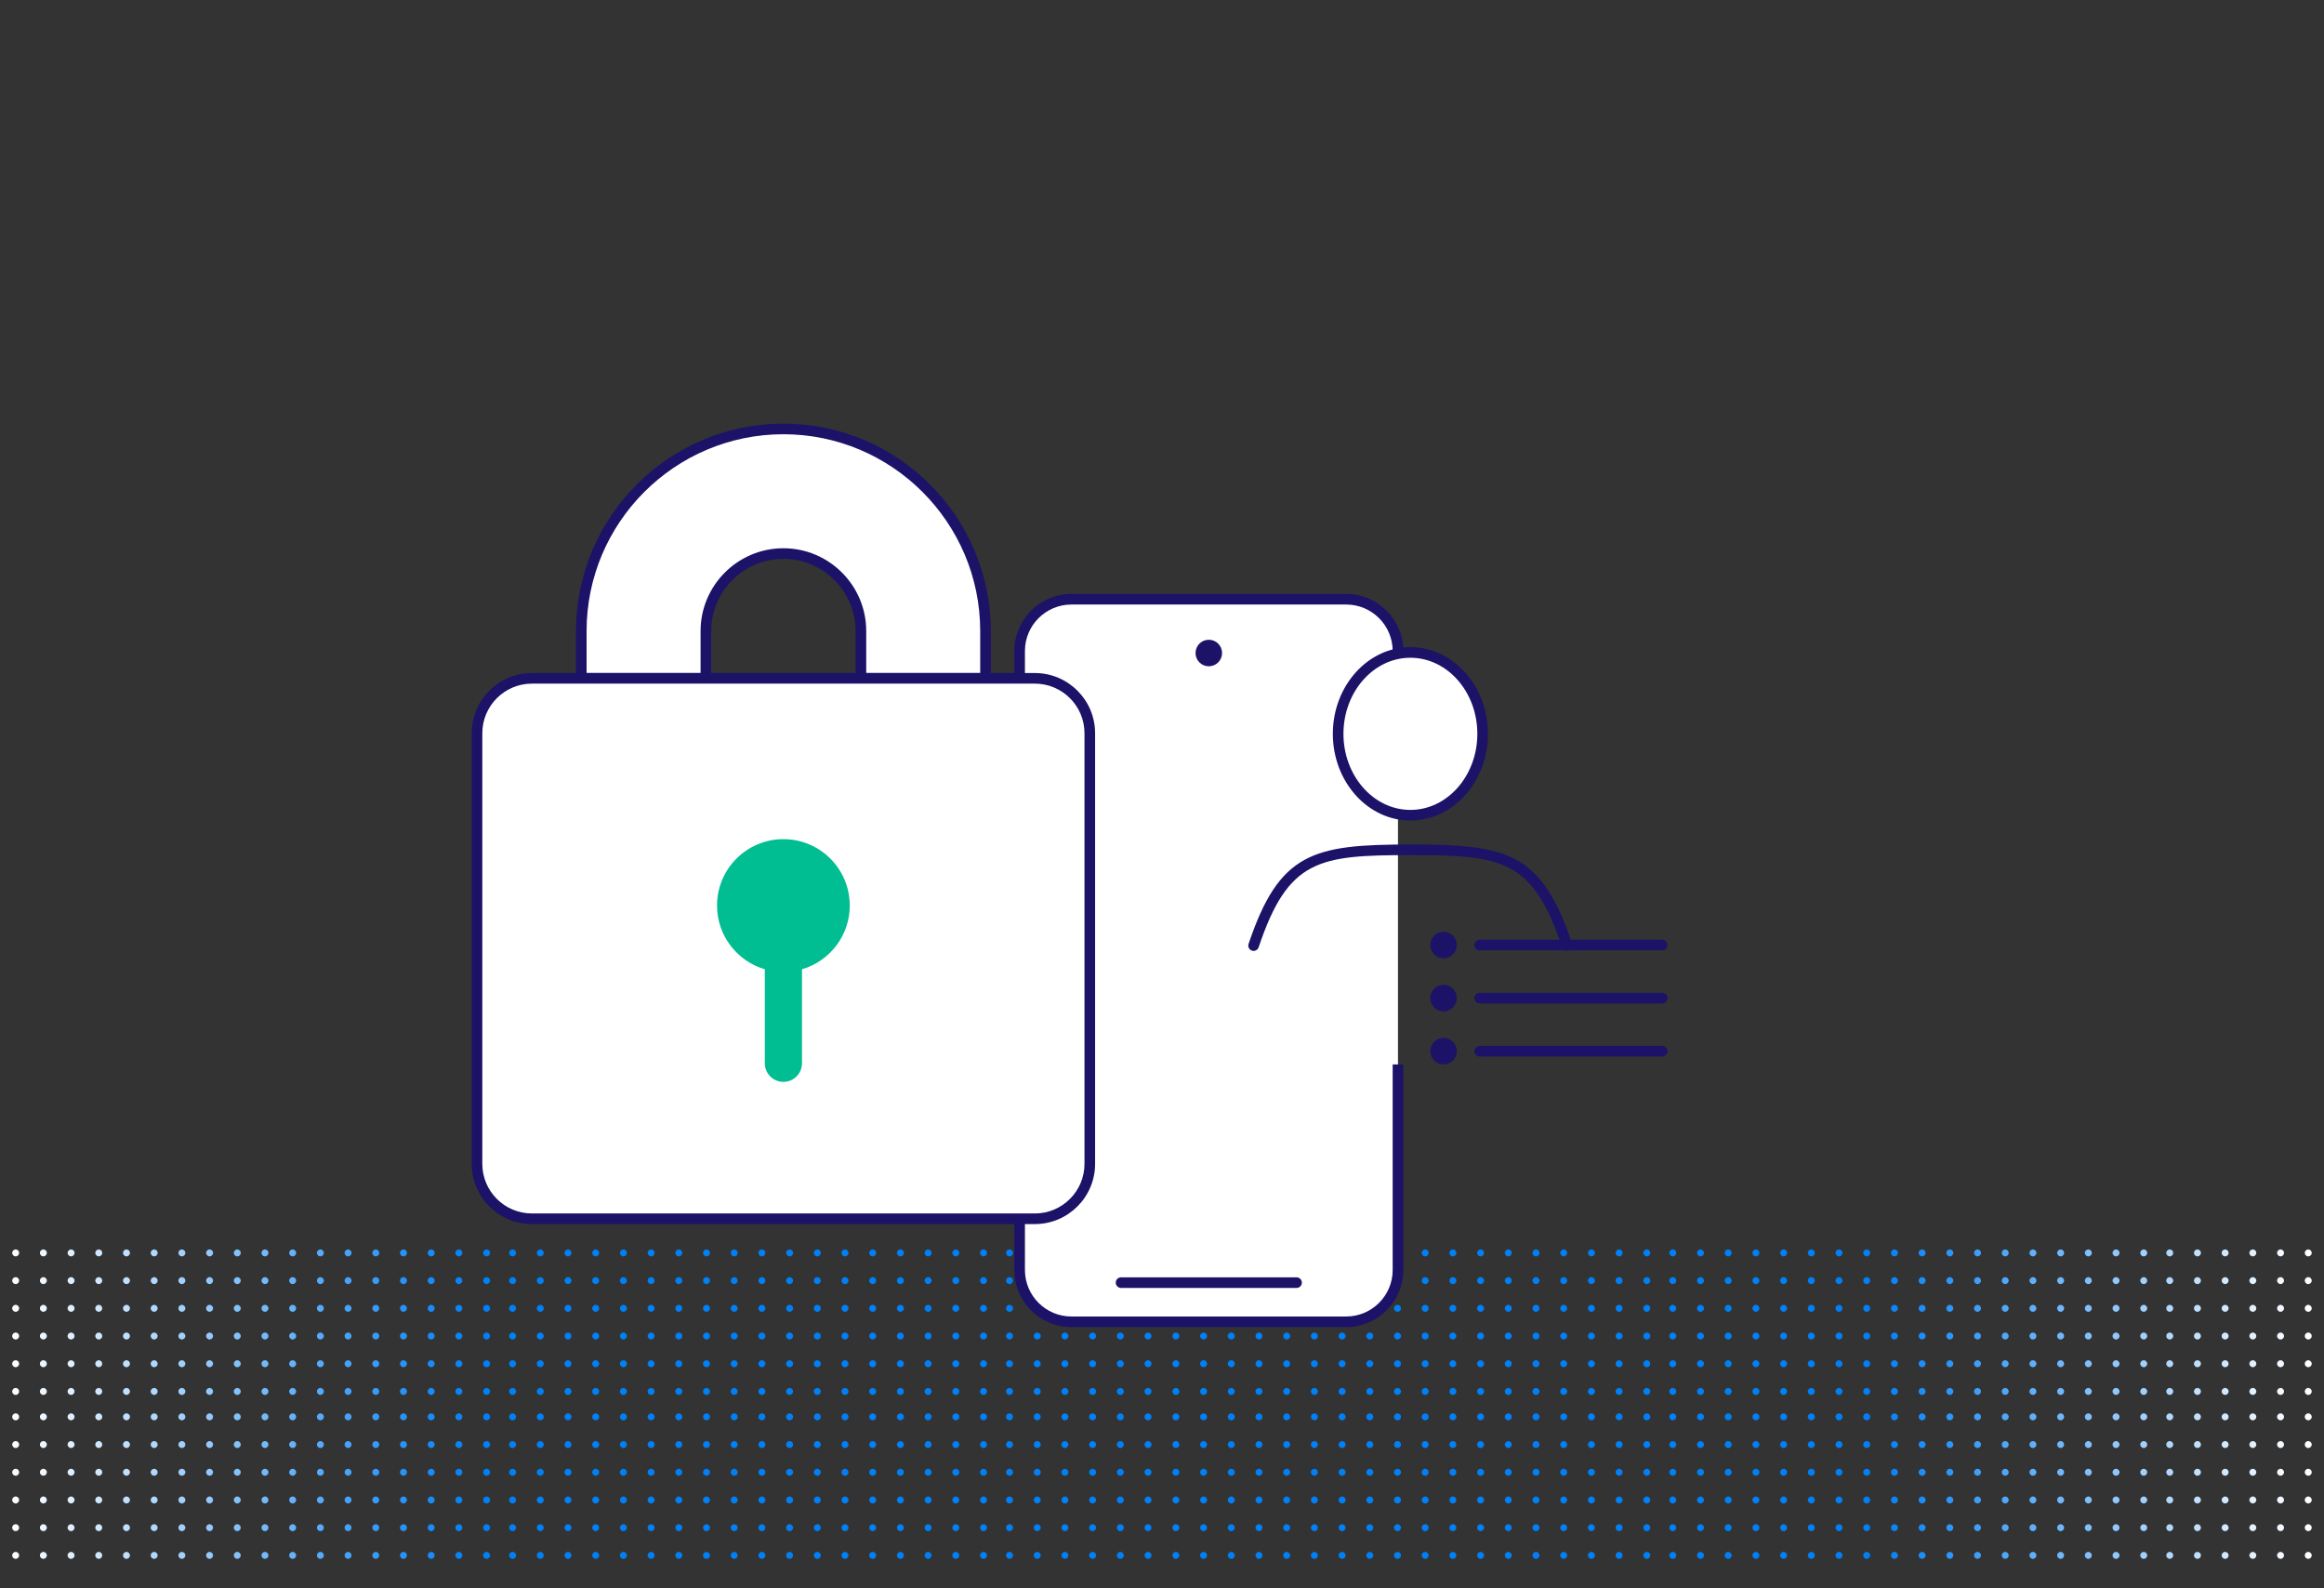
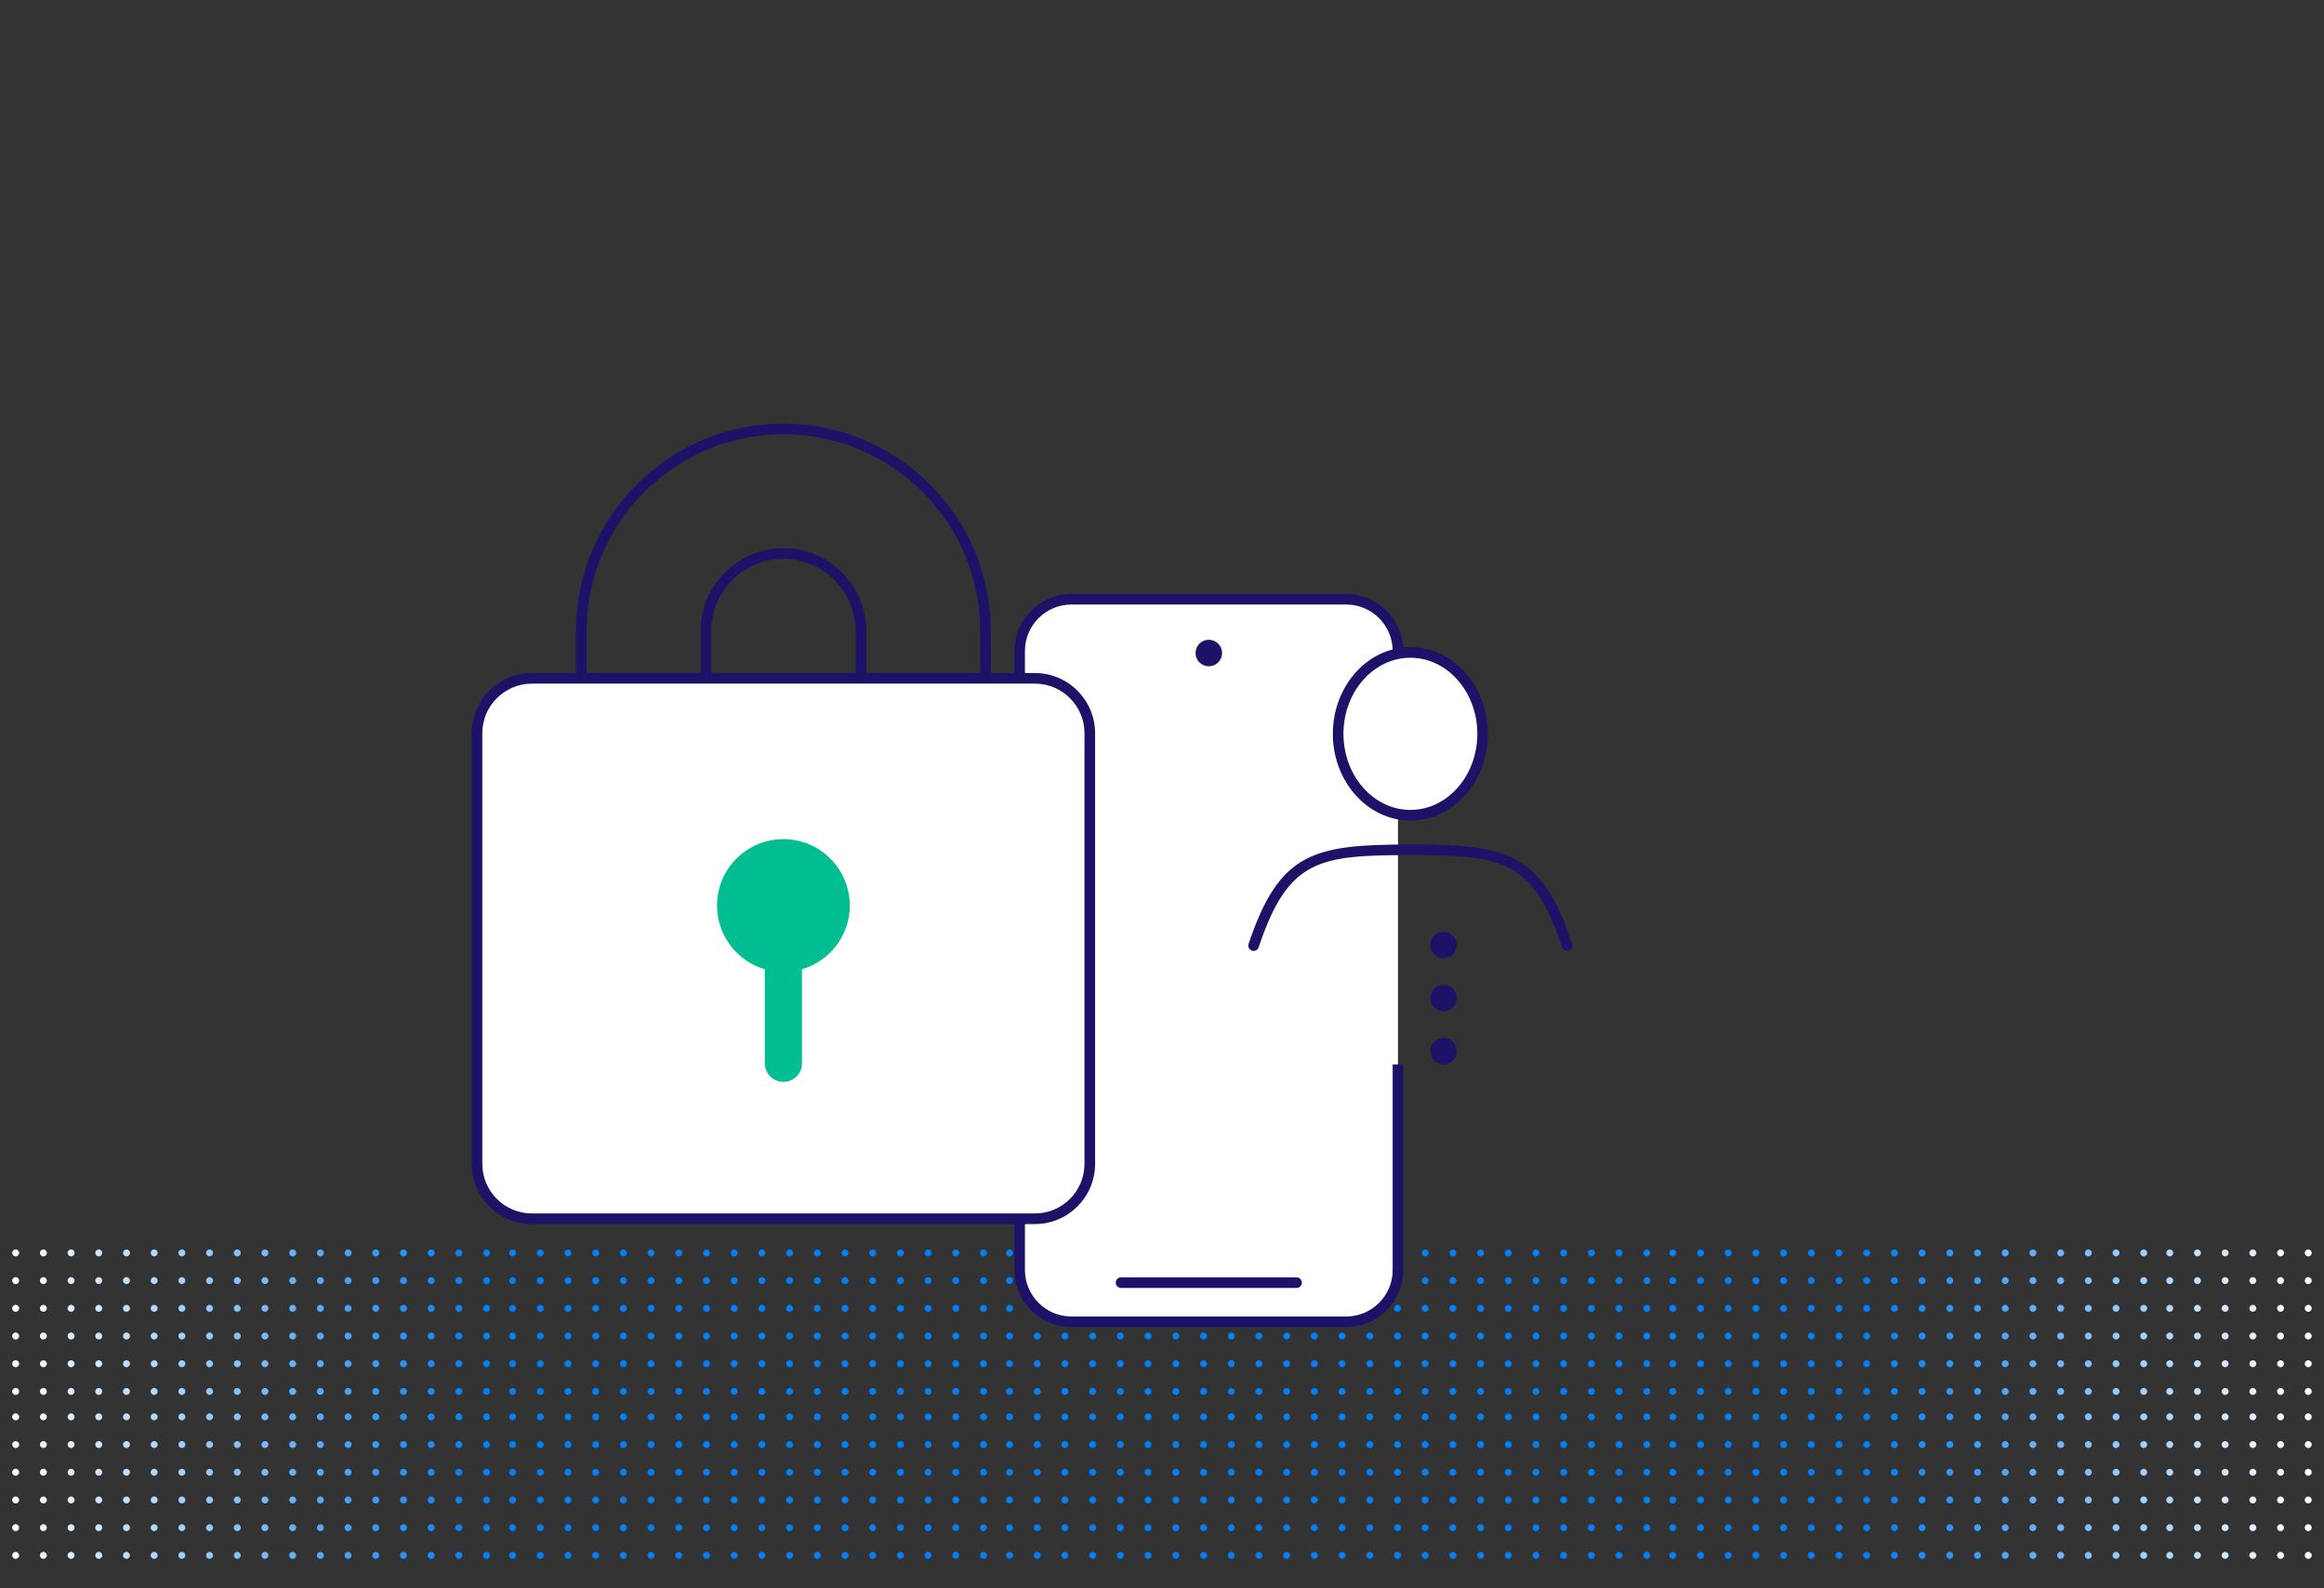
<svg xmlns="http://www.w3.org/2000/svg" xmlns:xlink="http://www.w3.org/1999/xlink" id="Layer_1" viewBox="0 0 600 410">
  <rect x="0" y="0" width="600" height="410" fill="#333333" stroke="none" />
  <defs>
    <style>.cls-1{fill:url(#linear-gradient);}.cls-2{fill:#00be92;}.cls-3{fill:#fff;}.cls-4{fill:#1c1268;}.cls-5{fill:url(#linear-gradient-2);}</style>
    <linearGradient id="linear-gradient" x1="3.153" y1="383.619" x2="596.847" y2="383.619" gradientUnits="userSpaceOnUse">
      <stop offset="0" stop-color="#fff" />
      <stop offset=".201" stop-color="#0080f7" />
      <stop offset=".81" stop-color="#0080f7" />
      <stop offset=".995" stop-color="#fff" />
    </linearGradient>
    <linearGradient id="linear-gradient-2" y1="341.301" y2="341.301" xlink:href="#linear-gradient" />
  </defs>
  <g>
-     <path class="cls-3" d="M254.436,175.101h-32.169v-12.196c0-11.035-8.978-20.012-20.013-20.012s-20.013,8.977-20.013,20.012v12.196h-32.169v-12.196c0-28.773,23.409-52.181,52.182-52.181s52.182,23.408,52.182,52.181v12.196Z" />
    <path class="cls-4" d="M255.805,176.471h-34.908v-13.566c0-10.28-8.363-18.643-18.643-18.643s-18.643,8.363-18.643,18.643v13.566h-34.908v-13.566c0-29.528,24.023-53.551,53.551-53.551s53.551,24.023,53.551,53.551v13.566Zm-32.169-2.74h29.429v-10.826c0-28.018-22.794-50.812-50.812-50.812s-50.812,22.794-50.812,50.812v10.826h29.429v-10.826c0-11.79,9.592-21.382,21.383-21.382s21.383,9.592,21.383,21.382v10.826Z" />
  </g>
  <path class="cls-1" d="M304.48,365.738c0,.494-.4,.894-.894,.894s-.894-.4-.894-.894,.4-.894,.894-.894,.894,.4,.894,.894Zm6.258-.894c-.494,0-.894,.4-.894,.894s.4,.894,.894,.894,.894-.4,.894-.894-.4-.894-.894-.894Zm7.152,0c-.494,0-.894,.4-.894,.894s.4,.894,.894,.894,.894-.4,.894-.894-.4-.894-.894-.894Zm7.152,0c-.494,0-.894,.4-.894,.894s.4,.894,.894,.894,.894-.4,.894-.894-.4-.894-.894-.894Zm7.152,0c-.494,0-.894,.4-.894,.894s.4,.894,.894,.894,.894-.4,.894-.894-.4-.894-.894-.894Zm7.152,0c-.494,0-.894,.4-.894,.894s.4,.894,.894,.894,.894-.4,.894-.894-.4-.894-.894-.894Zm7.152,0c-.494,0-.894,.4-.894,.894s.4,.894,.894,.894,.894-.4,.894-.894-.4-.894-.894-.894Zm7.152,0c-.494,0-.894,.4-.894,.894s.4,.894,.894,.894,.894-.4,.894-.894-.4-.894-.894-.894Zm7.152,0c-.494,0-.894,.4-.894,.894s.4,.894,.894,.894,.894-.4,.894-.894-.4-.894-.894-.894Zm-57.218,7.152c-.494,0-.894,.4-.894,.894s.4,.894,.894,.894,.894-.4,.894-.894-.4-.894-.894-.894Zm7.152,0c-.494,0-.894,.4-.894,.894s.4,.894,.894,.894,.894-.4,.894-.894-.4-.894-.894-.894Zm7.152,0c-.494,0-.894,.4-.894,.894s.4,.894,.894,.894,.894-.4,.894-.894-.4-.894-.894-.894Zm7.152,0c-.494,0-.894,.4-.894,.894s.4,.894,.894,.894,.894-.4,.894-.894-.4-.894-.894-.894Zm7.152,0c-.494,0-.894,.4-.894,.894s.4,.894,.894,.894,.894-.4,.894-.894-.4-.894-.894-.894Zm7.152,0c-.494,0-.894,.4-.894,.894s.4,.894,.894,.894,.894-.4,.894-.894-.4-.894-.894-.894Zm7.152,0c-.494,0-.894,.4-.894,.894s.4,.894,.894,.894,.894-.4,.894-.894-.4-.894-.894-.894Zm7.152,0c-.494,0-.894,.4-.894,.894s.4,.894,.894,.894,.894-.4,.894-.894-.4-.894-.894-.894Zm7.152,0c-.494,0-.894,.4-.894,.894s.4,.894,.894,.894,.894-.4,.894-.894-.4-.894-.894-.894Zm-57.218,7.152c-.494,0-.894,.4-.894,.894s.4,.894,.894,.894,.894-.4,.894-.894-.4-.894-.894-.894Zm7.152,0c-.494,0-.894,.4-.894,.894s.4,.894,.894,.894,.894-.4,.894-.894-.4-.894-.894-.894Zm7.152,0c-.494,0-.894,.4-.894,.894s.4,.894,.894,.894,.894-.4,.894-.894-.4-.894-.894-.894Zm7.152,0c-.494,0-.894,.4-.894,.894s.4,.894,.894,.894,.894-.4,.894-.894-.4-.894-.894-.894Zm7.152,0c-.494,0-.894,.4-.894,.894s.4,.894,.894,.894,.894-.4,.894-.894-.4-.894-.894-.894Zm7.152,0c-.494,0-.894,.4-.894,.894s.4,.894,.894,.894,.894-.4,.894-.894-.4-.894-.894-.894Zm7.152,0c-.494,0-.894,.4-.894,.894s.4,.894,.894,.894,.894-.4,.894-.894-.4-.894-.894-.894Zm7.152,0c-.494,0-.894,.4-.894,.894s.4,.894,.894,.894,.894-.4,.894-.894-.4-.894-.894-.894Zm7.152,0c-.494,0-.894,.4-.894,.894s.4,.894,.894,.894,.894-.4,.894-.894-.4-.894-.894-.894Zm-57.218,7.152c-.494,0-.894,.4-.894,.894s.4,.894,.894,.894,.894-.4,.894-.894-.4-.894-.894-.894Zm7.152,0c-.494,0-.894,.4-.894,.894s.4,.894,.894,.894,.894-.4,.894-.894-.4-.894-.894-.894Zm7.152,0c-.494,0-.894,.4-.894,.894s.4,.894,.894,.894,.894-.4,.894-.894-.4-.894-.894-.894Zm7.152,0c-.494,0-.894,.4-.894,.894s.4,.894,.894,.894,.894-.4,.894-.894-.4-.894-.894-.894Zm7.152,0c-.494,0-.894,.4-.894,.894s.4,.894,.894,.894,.894-.4,.894-.894-.4-.894-.894-.894Zm7.152,0c-.494,0-.894,.4-.894,.894s.4,.894,.894,.894,.894-.4,.894-.894-.4-.894-.894-.894Zm7.152,0c-.494,0-.894,.4-.894,.894s.4,.894,.894,.894,.894-.4,.894-.894-.4-.894-.894-.894Zm7.152,0c-.494,0-.894,.4-.894,.894s.4,.894,.894,.894,.894-.4,.894-.894-.4-.894-.894-.894Zm7.152,0c-.494,0-.894,.4-.894,.894s.4,.894,.894,.894,.894-.4,.894-.894-.4-.894-.894-.894Zm-57.218,7.152c-.494,0-.894,.4-.894,.894s.4,.894,.894,.894,.894-.4,.894-.894-.4-.894-.894-.894Zm7.152,0c-.494,0-.894,.4-.894,.894s.4,.894,.894,.894,.894-.4,.894-.894-.4-.894-.894-.894Zm7.152,0c-.494,0-.894,.4-.894,.894s.4,.894,.894,.894,.894-.4,.894-.894-.4-.894-.894-.894Zm7.152,0c-.494,0-.894,.4-.894,.894s.4,.894,.894,.894,.894-.4,.894-.894-.4-.894-.894-.894Zm7.152,0c-.494,0-.894,.4-.894,.894s.4,.894,.894,.894,.894-.4,.894-.894-.4-.894-.894-.894Zm7.152,0c-.494,0-.894,.4-.894,.894s.4,.894,.894,.894,.894-.4,.894-.894-.4-.894-.894-.894Zm7.152,0c-.494,0-.894,.4-.894,.894s.4,.894,.894,.894,.894-.4,.894-.894-.4-.894-.894-.894Zm7.152,0c-.494,0-.894,.4-.894,.894s.4,.894,.894,.894,.894-.4,.894-.894-.4-.894-.894-.894Zm7.152,0c-.494,0-.894,.4-.894,.894s.4,.894,.894,.894,.894-.4,.894-.894-.4-.894-.894-.894Zm-57.218,7.152c-.494,0-.894,.4-.894,.894s.4,.894,.894,.894,.894-.4,.894-.894-.4-.894-.894-.894Zm7.152,0c-.494,0-.894,.4-.894,.894s.4,.894,.894,.894,.894-.4,.894-.894-.4-.894-.894-.894Zm7.152,0c-.494,0-.894,.4-.894,.894s.4,.894,.894,.894,.894-.4,.894-.894-.4-.894-.894-.894Zm7.152,0c-.494,0-.894,.4-.894,.894s.4,.894,.894,.894,.894-.4,.894-.894-.4-.894-.894-.894Zm7.152,0c-.494,0-.894,.4-.894,.894s.4,.894,.894,.894,.894-.4,.894-.894-.4-.894-.894-.894Zm7.152,0c-.494,0-.894,.4-.894,.894s.4,.894,.894,.894,.894-.4,.894-.894-.4-.894-.894-.894Zm7.152,0c-.494,0-.894,.4-.894,.894s.4,.894,.894,.894,.894-.4,.894-.894-.4-.894-.894-.894Zm7.152,0c-.494,0-.894,.4-.894,.894s.4,.894,.894,.894,.894-.4,.894-.894-.4-.894-.894-.894Zm7.152,0c-.494,0-.894,.4-.894,.894s.4,.894,.894,.894,.894-.4,.894-.894-.4-.894-.894-.894Zm7.152-35.761c-.494,0-.894,.4-.894,.894s.4,.894,.894,.894,.894-.4,.894-.894-.4-.894-.894-.894Zm7.152,0c-.494,0-.894,.4-.894,.894s.4,.894,.894,.894,.894-.4,.894-.894-.4-.894-.894-.894Zm7.152,0c-.494,0-.894,.4-.894,.894s.4,.894,.894,.894,.894-.4,.894-.894-.4-.894-.894-.894Zm7.152,0c-.494,0-.894,.4-.894,.894s.4,.894,.894,.894,.894-.4,.894-.894-.4-.894-.894-.894Zm7.152,0c-.494,0-.894,.4-.894,.894s.4,.894,.894,.894,.894-.4,.894-.894-.4-.894-.894-.894Zm7.152,0c-.494,0-.894,.4-.894,.894s.4,.894,.894,.894,.894-.4,.894-.894-.4-.894-.894-.894Zm7.152,0c-.494,0-.894,.4-.894,.894s.4,.894,.894,.894,.894-.4,.894-.894-.4-.894-.894-.894Zm7.152,0c-.494,0-.894,.4-.894,.894s.4,.894,.894,.894,.894-.4,.894-.894-.4-.894-.894-.894Zm7.152,0c-.494,0-.894,.4-.894,.894s.4,.894,.894,.894,.894-.4,.894-.894-.4-.894-.894-.894Zm-57.218,7.152c-.494,0-.894,.4-.894,.894s.4,.894,.894,.894,.894-.4,.894-.894-.4-.894-.894-.894Zm7.152,0c-.494,0-.894,.4-.894,.894s.4,.894,.894,.894,.894-.4,.894-.894-.4-.894-.894-.894Zm7.152,0c-.494,0-.894,.4-.894,.894s.4,.894,.894,.894,.894-.4,.894-.894-.4-.894-.894-.894Zm7.152,0c-.494,0-.894,.4-.894,.894s.4,.894,.894,.894,.894-.4,.894-.894-.4-.894-.894-.894Zm7.152,0c-.494,0-.894,.4-.894,.894s.4,.894,.894,.894,.894-.4,.894-.894-.4-.894-.894-.894Zm7.152,0c-.494,0-.894,.4-.894,.894s.4,.894,.894,.894,.894-.4,.894-.894-.4-.894-.894-.894Zm7.152,0c-.494,0-.894,.4-.894,.894s.4,.894,.894,.894,.894-.4,.894-.894-.4-.894-.894-.894Zm7.152,0c-.494,0-.894,.4-.894,.894s.4,.894,.894,.894,.894-.4,.894-.894-.4-.894-.894-.894Zm7.152,0c-.494,0-.894,.4-.894,.894s.4,.894,.894,.894,.894-.4,.894-.894-.4-.894-.894-.894Zm-57.218,7.152c-.494,0-.894,.4-.894,.894s.4,.894,.894,.894,.894-.4,.894-.894-.4-.894-.894-.894Zm7.152,0c-.494,0-.894,.4-.894,.894s.4,.894,.894,.894,.894-.4,.894-.894-.4-.894-.894-.894Zm7.152,0c-.494,0-.894,.4-.894,.894s.4,.894,.894,.894,.894-.4,.894-.894-.4-.894-.894-.894Zm7.152,0c-.494,0-.894,.4-.894,.894s.4,.894,.894,.894,.894-.4,.894-.894-.4-.894-.894-.894Zm7.152,0c-.494,0-.894,.4-.894,.894s.4,.894,.894,.894,.894-.4,.894-.894-.4-.894-.894-.894Zm7.152,0c-.494,0-.894,.4-.894,.894s.4,.894,.894,.894,.894-.4,.894-.894-.4-.894-.894-.894Zm7.152,0c-.494,0-.894,.4-.894,.894s.4,.894,.894,.894,.894-.4,.894-.894-.4-.894-.894-.894Zm7.152,0c-.494,0-.894,.4-.894,.894s.4,.894,.894,.894,.894-.4,.894-.894-.4-.894-.894-.894Zm7.152,0c-.494,0-.894,.4-.894,.894s.4,.894,.894,.894,.894-.4,.894-.894-.4-.894-.894-.894Zm-57.218,7.152c-.494,0-.894,.4-.894,.894s.4,.894,.894,.894,.894-.4,.894-.894-.4-.894-.894-.894Zm7.152,0c-.494,0-.894,.4-.894,.894s.4,.894,.894,.894,.894-.4,.894-.894-.4-.894-.894-.894Zm7.152,0c-.494,0-.894,.4-.894,.894s.4,.894,.894,.894,.894-.4,.894-.894-.4-.894-.894-.894Zm7.152,0c-.494,0-.894,.4-.894,.894s.4,.894,.894,.894,.894-.4,.894-.894-.4-.894-.894-.894Zm7.152,0c-.494,0-.894,.4-.894,.894s.4,.894,.894,.894,.894-.4,.894-.894-.4-.894-.894-.894Zm7.152,0c-.494,0-.894,.4-.894,.894s.4,.894,.894,.894,.894-.4,.894-.894-.4-.894-.894-.894Zm7.152,0c-.494,0-.894,.4-.894,.894s.4,.894,.894,.894,.894-.4,.894-.894-.4-.894-.894-.894Zm7.152,0c-.494,0-.894,.4-.894,.894s.4,.894,.894,.894,.894-.4,.894-.894-.4-.894-.894-.894Zm7.152,0c-.494,0-.894,.4-.894,.894s.4,.894,.894,.894,.894-.4,.894-.894-.4-.894-.894-.894Zm-57.218,7.152c-.494,0-.894,.4-.894,.894s.4,.894,.894,.894,.894-.4,.894-.894-.4-.894-.894-.894Zm7.152,0c-.494,0-.894,.4-.894,.894s.4,.894,.894,.894,.894-.4,.894-.894-.4-.894-.894-.894Zm7.152,0c-.494,0-.894,.4-.894,.894s.4,.894,.894,.894,.894-.4,.894-.894-.4-.894-.894-.894Zm7.152,0c-.494,0-.894,.4-.894,.894s.4,.894,.894,.894,.894-.4,.894-.894-.4-.894-.894-.894Zm7.152,0c-.494,0-.894,.4-.894,.894s.4,.894,.894,.894,.894-.4,.894-.894-.4-.894-.894-.894Zm7.152,0c-.494,0-.894,.4-.894,.894s.4,.894,.894,.894,.894-.4,.894-.894-.4-.894-.894-.894Zm7.152,0c-.494,0-.894,.4-.894,.894s.4,.894,.894,.894,.894-.4,.894-.894-.4-.894-.894-.894Zm7.152,0c-.494,0-.894,.4-.894,.894s.4,.894,.894,.894,.894-.4,.894-.894-.4-.894-.894-.894Zm7.152,0c-.494,0-.894,.4-.894,.894s.4,.894,.894,.894,.894-.4,.894-.894-.4-.894-.894-.894Zm-57.218,7.152c-.494,0-.894,.4-.894,.894s.4,.894,.894,.894,.894-.4,.894-.894-.4-.894-.894-.894Zm7.152,0c-.494,0-.894,.4-.894,.894s.4,.894,.894,.894,.894-.4,.894-.894-.4-.894-.894-.894Zm7.152,0c-.494,0-.894,.4-.894,.894s.4,.894,.894,.894,.894-.4,.894-.894-.4-.894-.894-.894Zm7.152,0c-.494,0-.894,.4-.894,.894s.4,.894,.894,.894,.894-.4,.894-.894-.4-.894-.894-.894Zm7.152,0c-.494,0-.894,.4-.894,.894s.4,.894,.894,.894,.894-.4,.894-.894-.4-.894-.894-.894Zm7.152,0c-.494,0-.894,.4-.894,.894s.4,.894,.894,.894,.894-.4,.894-.894-.4-.894-.894-.894Zm7.152,0c-.494,0-.894,.4-.894,.894s.4,.894,.894,.894,.894-.4,.894-.894-.4-.894-.894-.894Zm7.152,0c-.494,0-.894,.4-.894,.894s.4,.894,.894,.894,.894-.4,.894-.894-.4-.894-.894-.894Zm7.152,0c-.494,0-.894,.4-.894,.894s.4,.894,.894,.894,.894-.4,.894-.894-.4-.894-.894-.894Zm6.715-35.761c-.494,0-.894,.4-.894,.894s.4,.894,.894,.894,.894-.4,.894-.894-.4-.894-.894-.894Zm7.152,0c-.494,0-.894,.4-.894,.894s.4,.894,.894,.894,.894-.4,.894-.894-.4-.894-.894-.894Zm7.152,0c-.494,0-.894,.4-.894,.894s.4,.894,.894,.894,.894-.4,.894-.894-.4-.894-.894-.894Zm7.152,0c-.494,0-.894,.4-.894,.894s.4,.894,.894,.894,.894-.4,.894-.894-.4-.894-.894-.894Zm7.152,0c-.494,0-.894,.4-.894,.894s.4,.894,.894,.894,.894-.4,.894-.894-.4-.894-.894-.894Zm7.152,0c-.494,0-.894,.4-.894,.894s.4,.894,.894,.894,.894-.4,.894-.894-.4-.894-.894-.894Zm7.152,0c-.494,0-.894,.4-.894,.894s.4,.894,.894,.894,.894-.4,.894-.894-.4-.894-.894-.894Zm7.152,0c-.494,0-.894,.4-.894,.894s.4,.894,.894,.894,.894-.4,.894-.894-.4-.894-.894-.894Zm7.152,0c-.494,0-.894,.4-.894,.894s.4,.894,.894,.894,.894-.4,.894-.894-.4-.894-.894-.894Zm-57.218,7.152c-.494,0-.894,.4-.894,.894s.4,.894,.894,.894,.894-.4,.894-.894-.4-.894-.894-.894Zm7.152,0c-.494,0-.894,.4-.894,.894s.4,.894,.894,.894,.894-.4,.894-.894-.4-.894-.894-.894Zm7.152,0c-.494,0-.894,.4-.894,.894s.4,.894,.894,.894,.894-.4,.894-.894-.4-.894-.894-.894Zm7.152,0c-.494,0-.894,.4-.894,.894s.4,.894,.894,.894,.894-.4,.894-.894-.4-.894-.894-.894Zm7.152,0c-.494,0-.894,.4-.894,.894s.4,.894,.894,.894,.894-.4,.894-.894-.4-.894-.894-.894Zm7.152,0c-.494,0-.894,.4-.894,.894s.4,.894,.894,.894,.894-.4,.894-.894-.4-.894-.894-.894Zm7.152,0c-.494,0-.894,.4-.894,.894s.4,.894,.894,.894,.894-.4,.894-.894-.4-.894-.894-.894Zm7.152,0c-.494,0-.894,.4-.894,.894s.4,.894,.894,.894,.894-.4,.894-.894-.4-.894-.894-.894Zm7.152,0c-.494,0-.894,.4-.894,.894s.4,.894,.894,.894,.894-.4,.894-.894-.4-.894-.894-.894Zm-57.218,7.152c-.494,0-.894,.4-.894,.894s.4,.894,.894,.894,.894-.4,.894-.894-.4-.894-.894-.894Zm7.152,0c-.494,0-.894,.4-.894,.894s.4,.894,.894,.894,.894-.4,.894-.894-.4-.894-.894-.894Zm7.152,0c-.494,0-.894,.4-.894,.894s.4,.894,.894,.894,.894-.4,.894-.894-.4-.894-.894-.894Zm7.152,0c-.494,0-.894,.4-.894,.894s.4,.894,.894,.894,.894-.4,.894-.894-.4-.894-.894-.894Zm7.152,0c-.494,0-.894,.4-.894,.894s.4,.894,.894,.894,.894-.4,.894-.894-.4-.894-.894-.894Zm7.152,0c-.494,0-.894,.4-.894,.894s.4,.894,.894,.894,.894-.4,.894-.894-.4-.894-.894-.894Zm7.152,0c-.494,0-.894,.4-.894,.894s.4,.894,.894,.894,.894-.4,.894-.894-.4-.894-.894-.894Zm7.152,0c-.494,0-.894,.4-.894,.894s.4,.894,.894,.894,.894-.4,.894-.894-.4-.894-.894-.894Zm7.152,0c-.494,0-.894,.4-.894,.894s.4,.894,.894,.894,.894-.4,.894-.894-.4-.894-.894-.894Zm-57.218,7.152c-.494,0-.894,.4-.894,.894s.4,.894,.894,.894,.894-.4,.894-.894-.4-.894-.894-.894Zm7.152,0c-.494,0-.894,.4-.894,.894s.4,.894,.894,.894,.894-.4,.894-.894-.4-.894-.894-.894Zm7.152,0c-.494,0-.894,.4-.894,.894s.4,.894,.894,.894,.894-.4,.894-.894-.4-.894-.894-.894Zm7.152,0c-.494,0-.894,.4-.894,.894s.4,.894,.894,.894,.894-.4,.894-.894-.4-.894-.894-.894Zm7.152,0c-.494,0-.894,.4-.894,.894s.4,.894,.894,.894,.894-.4,.894-.894-.4-.894-.894-.894Zm7.152,0c-.494,0-.894,.4-.894,.894s.4,.894,.894,.894,.894-.4,.894-.894-.4-.894-.894-.894Zm7.152,0c-.494,0-.894,.4-.894,.894s.4,.894,.894,.894,.894-.4,.894-.894-.4-.894-.894-.894Zm7.152,0c-.494,0-.894,.4-.894,.894s.4,.894,.894,.894,.894-.4,.894-.894-.4-.894-.894-.894Zm7.152,0c-.494,0-.894,.4-.894,.894s.4,.894,.894,.894,.894-.4,.894-.894-.4-.894-.894-.894Zm-57.218,7.152c-.494,0-.894,.4-.894,.894s.4,.894,.894,.894,.894-.4,.894-.894-.4-.894-.894-.894Zm7.152,0c-.494,0-.894,.4-.894,.894s.4,.894,.894,.894,.894-.4,.894-.894-.4-.894-.894-.894Zm7.152,0c-.494,0-.894,.4-.894,.894s.4,.894,.894,.894,.894-.4,.894-.894-.4-.894-.894-.894Zm7.152,0c-.494,0-.894,.4-.894,.894s.4,.894,.894,.894,.894-.4,.894-.894-.4-.894-.894-.894Zm7.152,0c-.494,0-.894,.4-.894,.894s.4,.894,.894,.894,.894-.4,.894-.894-.4-.894-.894-.894Zm7.152,0c-.494,0-.894,.4-.894,.894s.4,.894,.894,.894,.894-.4,.894-.894-.4-.894-.894-.894Zm7.152,0c-.494,0-.894,.4-.894,.894s.4,.894,.894,.894,.894-.4,.894-.894-.4-.894-.894-.894Zm7.152,0c-.494,0-.894,.4-.894,.894s.4,.894,.894,.894,.894-.4,.894-.894-.4-.894-.894-.894Zm7.152,0c-.494,0-.894,.4-.894,.894s.4,.894,.894,.894,.894-.4,.894-.894-.4-.894-.894-.894Zm-57.218,7.152c-.494,0-.894,.4-.894,.894s.4,.894,.894,.894,.894-.4,.894-.894-.4-.894-.894-.894Zm7.152,0c-.494,0-.894,.4-.894,.894s.4,.894,.894,.894,.894-.4,.894-.894-.4-.894-.894-.894Zm7.152,0c-.494,0-.894,.4-.894,.894s.4,.894,.894,.894,.894-.4,.894-.894-.4-.894-.894-.894Zm7.152,0c-.494,0-.894,.4-.894,.894s.4,.894,.894,.894,.894-.4,.894-.894-.4-.894-.894-.894Zm7.152,0c-.494,0-.894,.4-.894,.894s.4,.894,.894,.894,.894-.4,.894-.894-.4-.894-.894-.894Zm7.152,0c-.494,0-.894,.4-.894,.894s.4,.894,.894,.894,.894-.4,.894-.894-.4-.894-.894-.894Zm7.152,0c-.494,0-.894,.4-.894,.894s.4,.894,.894,.894,.894-.4,.894-.894-.4-.894-.894-.894Zm7.152,0c-.494,0-.894,.4-.894,.894s.4,.894,.894,.894,.894-.4,.894-.894-.4-.894-.894-.894Zm7.152,0c-.494,0-.894,.4-.894,.894s.4,.894,.894,.894,.894-.4,.894-.894-.4-.894-.894-.894Zm7.152-35.761c-.494,0-.894,.4-.894,.894s.4,.894,.894,.894,.894-.4,.894-.894-.4-.894-.894-.894Zm7.152,0c-.494,0-.894,.4-.894,.894s.4,.894,.894,.894,.894-.4,.894-.894-.4-.894-.894-.894Zm7.152,0c-.494,0-.894,.4-.894,.894s.4,.894,.894,.894,.894-.4,.894-.894-.4-.894-.894-.894Zm7.152,0c-.494,0-.894,.4-.894,.894s.4,.894,.894,.894,.894-.4,.894-.894-.4-.894-.894-.894Zm7.152,0c-.494,0-.894,.4-.894,.894s.4,.894,.894,.894,.894-.4,.894-.894-.4-.894-.894-.894Zm7.152,0c-.494,0-.894,.4-.894,.894s.4,.894,.894,.894,.894-.4,.894-.894-.4-.894-.894-.894Zm7.152,0c-.494,0-.894,.4-.894,.894s.4,.894,.894,.894,.894-.4,.894-.894-.4-.894-.894-.894Zm7.152,0c-.494,0-.894,.4-.894,.894s.4,.894,.894,.894,.894-.4,.894-.894-.4-.894-.894-.894Zm7.152,0c-.494,0-.894,.4-.894,.894s.4,.894,.894,.894,.894-.4,.894-.894-.4-.894-.894-.894Zm-57.218,7.152c-.494,0-.894,.4-.894,.894s.4,.894,.894,.894,.894-.4,.894-.894-.4-.894-.894-.894Zm7.152,0c-.494,0-.894,.4-.894,.894s.4,.894,.894,.894,.894-.4,.894-.894-.4-.894-.894-.894Zm7.152,0c-.494,0-.894,.4-.894,.894s.4,.894,.894,.894,.894-.4,.894-.894-.4-.894-.894-.894Zm7.152,0c-.494,0-.894,.4-.894,.894s.4,.894,.894,.894,.894-.4,.894-.894-.4-.894-.894-.894Zm7.152,0c-.494,0-.894,.4-.894,.894s.4,.894,.894,.894,.894-.4,.894-.894-.4-.894-.894-.894Zm7.152,0c-.494,0-.894,.4-.894,.894s.4,.894,.894,.894,.894-.4,.894-.894-.4-.894-.894-.894Zm7.152,0c-.494,0-.894,.4-.894,.894s.4,.894,.894,.894,.894-.4,.894-.894-.4-.894-.894-.894Zm7.152,0c-.494,0-.894,.4-.894,.894s.4,.894,.894,.894,.894-.4,.894-.894-.4-.894-.894-.894Zm7.152,0c-.494,0-.894,.4-.894,.894s.4,.894,.894,.894,.894-.4,.894-.894-.4-.894-.894-.894Zm-57.218,7.152c-.494,0-.894,.4-.894,.894s.4,.894,.894,.894,.894-.4,.894-.894-.4-.894-.894-.894Zm7.152,0c-.494,0-.894,.4-.894,.894s.4,.894,.894,.894,.894-.4,.894-.894-.4-.894-.894-.894Zm7.152,0c-.494,0-.894,.4-.894,.894s.4,.894,.894,.894,.894-.4,.894-.894-.4-.894-.894-.894Zm7.152,0c-.494,0-.894,.4-.894,.894s.4,.894,.894,.894,.894-.4,.894-.894-.4-.894-.894-.894Zm7.152,0c-.494,0-.894,.4-.894,.894s.4,.894,.894,.894,.894-.4,.894-.894-.4-.894-.894-.894Zm7.152,0c-.494,0-.894,.4-.894,.894s.4,.894,.894,.894,.894-.4,.894-.894-.4-.894-.894-.894Zm7.152,0c-.494,0-.894,.4-.894,.894s.4,.894,.894,.894,.894-.4,.894-.894-.4-.894-.894-.894Zm7.152,0c-.494,0-.894,.4-.894,.894s.4,.894,.894,.894,.894-.4,.894-.894-.4-.894-.894-.894Zm7.152,0c-.494,0-.894,.4-.894,.894s.4,.894,.894,.894,.894-.4,.894-.894-.4-.894-.894-.894Zm-57.218,7.152c-.494,0-.894,.4-.894,.894s.4,.894,.894,.894,.894-.4,.894-.894-.4-.894-.894-.894Zm7.152,0c-.494,0-.894,.4-.894,.894s.4,.894,.894,.894,.894-.4,.894-.894-.4-.894-.894-.894Zm7.152,0c-.494,0-.894,.4-.894,.894s.4,.894,.894,.894,.894-.4,.894-.894-.4-.894-.894-.894Zm7.152,0c-.494,0-.894,.4-.894,.894s.4,.894,.894,.894,.894-.4,.894-.894-.4-.894-.894-.894Zm7.152,0c-.494,0-.894,.4-.894,.894s.4,.894,.894,.894,.894-.4,.894-.894-.4-.894-.894-.894Zm7.152,0c-.494,0-.894,.4-.894,.894s.4,.894,.894,.894,.894-.4,.894-.894-.4-.894-.894-.894Zm7.152,0c-.494,0-.894,.4-.894,.894s.4,.894,.894,.894,.894-.4,.894-.894-.4-.894-.894-.894Zm7.152,0c-.494,0-.894,.4-.894,.894s.4,.894,.894,.894,.894-.4,.894-.894-.4-.894-.894-.894Zm7.152,0c-.494,0-.894,.4-.894,.894s.4,.894,.894,.894,.894-.4,.894-.894-.4-.894-.894-.894Zm-57.218,7.152c-.494,0-.894,.4-.894,.894s.4,.894,.894,.894,.894-.4,.894-.894-.4-.894-.894-.894Zm7.152,0c-.494,0-.894,.4-.894,.894s.4,.894,.894,.894,.894-.4,.894-.894-.4-.894-.894-.894Zm7.152,0c-.494,0-.894,.4-.894,.894s.4,.894,.894,.894,.894-.4,.894-.894-.4-.894-.894-.894Zm7.152,0c-.494,0-.894,.4-.894,.894s.4,.894,.894,.894,.894-.4,.894-.894-.4-.894-.894-.894Zm7.152,0c-.494,0-.894,.4-.894,.894s.4,.894,.894,.894,.894-.4,.894-.894-.4-.894-.894-.894Zm7.152,0c-.494,0-.894,.4-.894,.894s.4,.894,.894,.894,.894-.4,.894-.894-.4-.894-.894-.894Zm7.152,0c-.494,0-.894,.4-.894,.894s.4,.894,.894,.894,.894-.4,.894-.894-.4-.894-.894-.894Zm7.152,0c-.494,0-.894,.4-.894,.894s.4,.894,.894,.894,.894-.4,.894-.894-.4-.894-.894-.894Zm7.152,0c-.494,0-.894,.4-.894,.894s.4,.894,.894,.894,.894-.4,.894-.894-.4-.894-.894-.894Zm-57.218,7.152c-.494,0-.894,.4-.894,.894s.4,.894,.894,.894,.894-.4,.894-.894-.4-.894-.894-.894Zm7.152,0c-.494,0-.894,.4-.894,.894s.4,.894,.894,.894,.894-.4,.894-.894-.4-.894-.894-.894Zm7.152,0c-.494,0-.894,.4-.894,.894s.4,.894,.894,.894,.894-.4,.894-.894-.4-.894-.894-.894Zm7.152,0c-.494,0-.894,.4-.894,.894s.4,.894,.894,.894,.894-.4,.894-.894-.4-.894-.894-.894Zm7.152,0c-.494,0-.894,.4-.894,.894s.4,.894,.894,.894,.894-.4,.894-.894-.4-.894-.894-.894Zm7.152,0c-.494,0-.894,.4-.894,.894s.4,.894,.894,.894,.894-.4,.894-.894-.4-.894-.894-.894Zm7.152,0c-.494,0-.894,.4-.894,.894s.4,.894,.894,.894,.894-.4,.894-.894-.4-.894-.894-.894Zm7.152,0c-.494,0-.894,.4-.894,.894s.4,.894,.894,.894,.894-.4,.894-.894-.4-.894-.894-.894Zm7.152,0c-.494,0-.894,.4-.894,.894s.4,.894,.894,.894,.894-.4,.894-.894-.4-.894-.894-.894Zm6.715-35.761c-.494,0-.894,.4-.894,.894s.4,.894,.894,.894,.894-.4,.894-.894-.4-.894-.894-.894Zm7.152,0c-.494,0-.894,.4-.894,.894s.4,.894,.894,.894,.894-.4,.894-.894-.4-.894-.894-.894Zm7.152,0c-.494,0-.894,.4-.894,.894s.4,.894,.894,.894,.894-.4,.894-.894-.4-.894-.894-.894Zm7.152,0c-.494,0-.894,.4-.894,.894s.4,.894,.894,.894,.894-.4,.894-.894-.4-.894-.894-.894Zm7.152,0c-.494,0-.894,.4-.894,.894s.4,.894,.894,.894,.894-.4,.894-.894-.4-.894-.894-.894Zm7.152,0c-.494,0-.894,.4-.894,.894s.4,.894,.894,.894,.894-.4,.894-.894-.4-.894-.894-.894Zm-35.761,7.152c-.494,0-.894,.4-.894,.894s.4,.894,.894,.894,.894-.4,.894-.894-.4-.894-.894-.894Zm7.152,0c-.494,0-.894,.4-.894,.894s.4,.894,.894,.894,.894-.4,.894-.894-.4-.894-.894-.894Zm7.152,0c-.494,0-.894,.4-.894,.894s.4,.894,.894,.894,.894-.4,.894-.894-.4-.894-.894-.894Zm7.152,0c-.494,0-.894,.4-.894,.894s.4,.894,.894,.894,.894-.4,.894-.894-.4-.894-.894-.894Zm7.152,0c-.494,0-.894,.4-.894,.894s.4,.894,.894,.894,.894-.4,.894-.894-.4-.894-.894-.894Zm7.152,0c-.494,0-.894,.4-.894,.894s.4,.894,.894,.894,.894-.4,.894-.894-.4-.894-.894-.894Zm-35.761,7.152c-.494,0-.894,.4-.894,.894s.4,.894,.894,.894,.894-.4,.894-.894-.4-.894-.894-.894Zm7.152,0c-.494,0-.894,.4-.894,.894s.4,.894,.894,.894,.894-.4,.894-.894-.4-.894-.894-.894Zm7.152,0c-.494,0-.894,.4-.894,.894s.4,.894,.894,.894,.894-.4,.894-.894-.4-.894-.894-.894Zm7.152,0c-.494,0-.894,.4-.894,.894s.4,.894,.894,.894,.894-.4,.894-.894-.4-.894-.894-.894Zm7.152,0c-.494,0-.894,.4-.894,.894s.4,.894,.894,.894,.894-.4,.894-.894-.4-.894-.894-.894Zm7.152,0c-.494,0-.894,.4-.894,.894s.4,.894,.894,.894,.894-.4,.894-.894-.4-.894-.894-.894Zm-35.761,7.152c-.494,0-.894,.4-.894,.894s.4,.894,.894,.894,.894-.4,.894-.894-.4-.894-.894-.894Zm7.152,0c-.494,0-.894,.4-.894,.894s.4,.894,.894,.894,.894-.4,.894-.894-.4-.894-.894-.894Zm7.152,0c-.494,0-.894,.4-.894,.894s.4,.894,.894,.894,.894-.4,.894-.894-.4-.894-.894-.894Zm7.152,0c-.494,0-.894,.4-.894,.894s.4,.894,.894,.894,.894-.4,.894-.894-.4-.894-.894-.894Zm7.152,0c-.494,0-.894,.4-.894,.894s.4,.894,.894,.894,.894-.4,.894-.894-.4-.894-.894-.894Zm7.152,0c-.494,0-.894,.4-.894,.894s.4,.894,.894,.894,.894-.4,.894-.894-.4-.894-.894-.894Zm-35.761,7.152c-.494,0-.894,.4-.894,.894s.4,.894,.894,.894,.894-.4,.894-.894-.4-.894-.894-.894Zm7.152,0c-.494,0-.894,.4-.894,.894s.4,.894,.894,.894,.894-.4,.894-.894-.4-.894-.894-.894Zm7.152,0c-.494,0-.894,.4-.894,.894s.4,.894,.894,.894,.894-.4,.894-.894-.4-.894-.894-.894Zm7.152,0c-.494,0-.894,.4-.894,.894s.4,.894,.894,.894,.894-.4,.894-.894-.4-.894-.894-.894Zm7.152,0c-.494,0-.894,.4-.894,.894s.4,.894,.894,.894,.894-.4,.894-.894-.4-.894-.894-.894Zm7.152,0c-.494,0-.894,.4-.894,.894s.4,.894,.894,.894,.894-.4,.894-.894-.4-.894-.894-.894Zm-35.761,7.152c-.494,0-.894,.4-.894,.894s.4,.894,.894,.894,.894-.4,.894-.894-.4-.894-.894-.894Zm7.152,0c-.494,0-.894,.4-.894,.894s.4,.894,.894,.894,.894-.4,.894-.894-.4-.894-.894-.894Zm7.152,0c-.494,0-.894,.4-.894,.894s.4,.894,.894,.894,.894-.4,.894-.894-.4-.894-.894-.894Zm7.152,0c-.494,0-.894,.4-.894,.894s.4,.894,.894,.894,.894-.4,.894-.894-.4-.894-.894-.894Zm7.152,0c-.494,0-.894,.4-.894,.894s.4,.894,.894,.894,.894-.4,.894-.894-.4-.894-.894-.894Zm7.152,0c-.494,0-.894,.4-.894,.894s.4,.894,.894,.894,.894-.4,.894-.894-.4-.894-.894-.894ZM4.942,365.738c0,.494-.4,.894-.894,.894s-.894-.4-.894-.894,.4-.894,.894-.894,.894,.4,.894,.894Zm6.258-.894c-.494,0-.894,.4-.894,.894s.4,.894,.894,.894,.894-.4,.894-.894-.4-.894-.894-.894Zm7.152,0c-.494,0-.894,.4-.894,.894s.4,.894,.894,.894,.894-.4,.894-.894-.4-.894-.894-.894Zm7.152,0c-.494,0-.894,.4-.894,.894s.4,.894,.894,.894,.894-.4,.894-.894-.4-.894-.894-.894Zm7.152,0c-.494,0-.894,.4-.894,.894s.4,.894,.894,.894,.894-.4,.894-.894-.4-.894-.894-.894Zm7.152,0c-.494,0-.894,.4-.894,.894s.4,.894,.894,.894,.894-.4,.894-.894-.4-.894-.894-.894Zm7.152,0c-.494,0-.894,.4-.894,.894s.4,.894,.894,.894,.894-.4,.894-.894-.4-.894-.894-.894Zm7.152,0c-.494,0-.894,.4-.894,.894s.4,.894,.894,.894,.894-.4,.894-.894-.4-.894-.894-.894Zm7.152,0c-.494,0-.894,.4-.894,.894s.4,.894,.894,.894,.894-.4,.894-.894-.4-.894-.894-.894Zm-57.218,7.152c-.494,0-.894,.4-.894,.894s.4,.894,.894,.894,.894-.4,.894-.894-.4-.894-.894-.894Zm7.152,0c-.494,0-.894,.4-.894,.894s.4,.894,.894,.894,.894-.4,.894-.894-.4-.894-.894-.894Zm7.152,0c-.494,0-.894,.4-.894,.894s.4,.894,.894,.894,.894-.4,.894-.894-.4-.894-.894-.894Zm7.152,0c-.494,0-.894,.4-.894,.894s.4,.894,.894,.894,.894-.4,.894-.894-.4-.894-.894-.894Zm7.152,0c-.494,0-.894,.4-.894,.894s.4,.894,.894,.894,.894-.4,.894-.894-.4-.894-.894-.894Zm7.152,0c-.494,0-.894,.4-.894,.894s.4,.894,.894,.894,.894-.4,.894-.894-.4-.894-.894-.894Zm7.152,0c-.494,0-.894,.4-.894,.894s.4,.894,.894,.894,.894-.4,.894-.894-.4-.894-.894-.894Zm7.152,0c-.494,0-.894,.4-.894,.894s.4,.894,.894,.894,.894-.4,.894-.894-.4-.894-.894-.894Zm7.152,0c-.494,0-.894,.4-.894,.894s.4,.894,.894,.894,.894-.4,.894-.894-.4-.894-.894-.894Zm-57.218,7.152c-.494,0-.894,.4-.894,.894s.4,.894,.894,.894,.894-.4,.894-.894-.4-.894-.894-.894Zm7.152,0c-.494,0-.894,.4-.894,.894s.4,.894,.894,.894,.894-.4,.894-.894-.4-.894-.894-.894Zm7.152,0c-.494,0-.894,.4-.894,.894s.4,.894,.894,.894,.894-.4,.894-.894-.4-.894-.894-.894Zm7.152,0c-.494,0-.894,.4-.894,.894s.4,.894,.894,.894,.894-.4,.894-.894-.4-.894-.894-.894Zm7.152,0c-.494,0-.894,.4-.894,.894s.4,.894,.894,.894,.894-.4,.894-.894-.4-.894-.894-.894Zm7.152,0c-.494,0-.894,.4-.894,.894s.4,.894,.894,.894,.894-.4,.894-.894-.4-.894-.894-.894Zm7.152,0c-.494,0-.894,.4-.894,.894s.4,.894,.894,.894,.894-.4,.894-.894-.4-.894-.894-.894Zm7.152,0c-.494,0-.894,.4-.894,.894s.4,.894,.894,.894,.894-.4,.894-.894-.4-.894-.894-.894Zm7.152,0c-.494,0-.894,.4-.894,.894s.4,.894,.894,.894,.894-.4,.894-.894-.4-.894-.894-.894Zm-57.218,7.152c-.494,0-.894,.4-.894,.894s.4,.894,.894,.894,.894-.4,.894-.894-.4-.894-.894-.894Zm7.152,0c-.494,0-.894,.4-.894,.894s.4,.894,.894,.894,.894-.4,.894-.894-.4-.894-.894-.894Zm7.152,0c-.494,0-.894,.4-.894,.894s.4,.894,.894,.894,.894-.4,.894-.894-.4-.894-.894-.894Zm7.152,0c-.494,0-.894,.4-.894,.894s.4,.894,.894,.894,.894-.4,.894-.894-.4-.894-.894-.894Zm7.152,0c-.494,0-.894,.4-.894,.894s.4,.894,.894,.894,.894-.4,.894-.894-.4-.894-.894-.894Zm7.152,0c-.494,0-.894,.4-.894,.894s.4,.894,.894,.894,.894-.4,.894-.894-.4-.894-.894-.894Zm7.152,0c-.494,0-.894,.4-.894,.894s.4,.894,.894,.894,.894-.4,.894-.894-.4-.894-.894-.894Zm7.152,0c-.494,0-.894,.4-.894,.894s.4,.894,.894,.894,.894-.4,.894-.894-.4-.894-.894-.894Zm7.152,0c-.494,0-.894,.4-.894,.894s.4,.894,.894,.894,.894-.4,.894-.894-.4-.894-.894-.894Zm-57.218,7.152c-.494,0-.894,.4-.894,.894s.4,.894,.894,.894,.894-.4,.894-.894-.4-.894-.894-.894Zm7.152,0c-.494,0-.894,.4-.894,.894s.4,.894,.894,.894,.894-.4,.894-.894-.4-.894-.894-.894Zm7.152,0c-.494,0-.894,.4-.894,.894s.4,.894,.894,.894,.894-.4,.894-.894-.4-.894-.894-.894Zm7.152,0c-.494,0-.894,.4-.894,.894s.4,.894,.894,.894,.894-.4,.894-.894-.4-.894-.894-.894Zm7.152,0c-.494,0-.894,.4-.894,.894s.4,.894,.894,.894,.894-.4,.894-.894-.4-.894-.894-.894Zm7.152,0c-.494,0-.894,.4-.894,.894s.4,.894,.894,.894,.894-.4,.894-.894-.4-.894-.894-.894Zm7.152,0c-.494,0-.894,.4-.894,.894s.4,.894,.894,.894,.894-.4,.894-.894-.4-.894-.894-.894Zm7.152,0c-.494,0-.894,.4-.894,.894s.4,.894,.894,.894,.894-.4,.894-.894-.4-.894-.894-.894Zm7.152,0c-.494,0-.894,.4-.894,.894s.4,.894,.894,.894,.894-.4,.894-.894-.4-.894-.894-.894Zm-57.218,7.152c-.494,0-.894,.4-.894,.894s.4,.894,.894,.894,.894-.4,.894-.894-.4-.894-.894-.894Zm7.152,0c-.494,0-.894,.4-.894,.894s.4,.894,.894,.894,.894-.4,.894-.894-.4-.894-.894-.894Zm7.152,0c-.494,0-.894,.4-.894,.894s.4,.894,.894,.894,.894-.4,.894-.894-.4-.894-.894-.894Zm7.152,0c-.494,0-.894,.4-.894,.894s.4,.894,.894,.894,.894-.4,.894-.894-.4-.894-.894-.894Zm7.152,0c-.494,0-.894,.4-.894,.894s.4,.894,.894,.894,.894-.4,.894-.894-.4-.894-.894-.894Zm7.152,0c-.494,0-.894,.4-.894,.894s.4,.894,.894,.894,.894-.4,.894-.894-.4-.894-.894-.894Zm7.152,0c-.494,0-.894,.4-.894,.894s.4,.894,.894,.894,.894-.4,.894-.894-.4-.894-.894-.894Zm7.152,0c-.494,0-.894,.4-.894,.894s.4,.894,.894,.894,.894-.4,.894-.894-.4-.894-.894-.894Zm7.152,0c-.494,0-.894,.4-.894,.894s.4,.894,.894,.894,.894-.4,.894-.894-.4-.894-.894-.894Zm7.152-35.761c-.494,0-.894,.4-.894,.894s.4,.894,.894,.894,.894-.4,.894-.894-.4-.894-.894-.894Zm7.152,0c-.494,0-.894,.4-.894,.894s.4,.894,.894,.894,.894-.4,.894-.894-.4-.894-.894-.894Zm7.152,0c-.494,0-.894,.4-.894,.894s.4,.894,.894,.894,.894-.4,.894-.894-.4-.894-.894-.894Zm7.152,0c-.494,0-.894,.4-.894,.894s.4,.894,.894,.894,.894-.4,.894-.894-.4-.894-.894-.894Zm7.152,0c-.494,0-.894,.4-.894,.894s.4,.894,.894,.894,.894-.4,.894-.894-.4-.894-.894-.894Zm7.152,0c-.494,0-.894,.4-.894,.894s.4,.894,.894,.894,.894-.4,.894-.894-.4-.894-.894-.894Zm7.152,0c-.494,0-.894,.4-.894,.894s.4,.894,.894,.894,.894-.4,.894-.894-.4-.894-.894-.894Zm7.152,0c-.494,0-.894,.4-.894,.894s.4,.894,.894,.894,.894-.4,.894-.894-.4-.894-.894-.894Zm7.152,0c-.494,0-.894,.4-.894,.894s.4,.894,.894,.894,.894-.4,.894-.894-.4-.894-.894-.894Zm-57.218,7.152c-.494,0-.894,.4-.894,.894s.4,.894,.894,.894,.894-.4,.894-.894-.4-.894-.894-.894Zm7.152,0c-.494,0-.894,.4-.894,.894s.4,.894,.894,.894,.894-.4,.894-.894-.4-.894-.894-.894Zm7.152,0c-.494,0-.894,.4-.894,.894s.4,.894,.894,.894,.894-.4,.894-.894-.4-.894-.894-.894Zm7.152,0c-.494,0-.894,.4-.894,.894s.4,.894,.894,.894,.894-.4,.894-.894-.4-.894-.894-.894Zm7.152,0c-.494,0-.894,.4-.894,.894s.4,.894,.894,.894,.894-.4,.894-.894-.4-.894-.894-.894Zm7.152,0c-.494,0-.894,.4-.894,.894s.4,.894,.894,.894,.894-.4,.894-.894-.4-.894-.894-.894Zm7.152,0c-.494,0-.894,.4-.894,.894s.4,.894,.894,.894,.894-.4,.894-.894-.4-.894-.894-.894Zm7.152,0c-.494,0-.894,.4-.894,.894s.4,.894,.894,.894,.894-.4,.894-.894-.4-.894-.894-.894Zm7.152,0c-.494,0-.894,.4-.894,.894s.4,.894,.894,.894,.894-.4,.894-.894-.4-.894-.894-.894Zm-57.218,7.152c-.494,0-.894,.4-.894,.894s.4,.894,.894,.894,.894-.4,.894-.894-.4-.894-.894-.894Zm7.152,0c-.494,0-.894,.4-.894,.894s.4,.894,.894,.894,.894-.4,.894-.894-.4-.894-.894-.894Zm7.152,0c-.494,0-.894,.4-.894,.894s.4,.894,.894,.894,.894-.4,.894-.894-.4-.894-.894-.894Zm7.152,0c-.494,0-.894,.4-.894,.894s.4,.894,.894,.894,.894-.4,.894-.894-.4-.894-.894-.894Zm7.152,0c-.494,0-.894,.4-.894,.894s.4,.894,.894,.894,.894-.4,.894-.894-.4-.894-.894-.894Zm7.152,0c-.494,0-.894,.4-.894,.894s.4,.894,.894,.894,.894-.4,.894-.894-.4-.894-.894-.894Zm7.152,0c-.494,0-.894,.4-.894,.894s.4,.894,.894,.894,.894-.4,.894-.894-.4-.894-.894-.894Zm7.152,0c-.494,0-.894,.4-.894,.894s.4,.894,.894,.894,.894-.4,.894-.894-.4-.894-.894-.894Zm7.152,0c-.494,0-.894,.4-.894,.894s.4,.894,.894,.894,.894-.4,.894-.894-.4-.894-.894-.894Zm-57.218,7.152c-.494,0-.894,.4-.894,.894s.4,.894,.894,.894,.894-.4,.894-.894-.4-.894-.894-.894Zm7.152,0c-.494,0-.894,.4-.894,.894s.4,.894,.894,.894,.894-.4,.894-.894-.4-.894-.894-.894Zm7.152,0c-.494,0-.894,.4-.894,.894s.4,.894,.894,.894,.894-.4,.894-.894-.4-.894-.894-.894Zm7.152,0c-.494,0-.894,.4-.894,.894s.4,.894,.894,.894,.894-.4,.894-.894-.4-.894-.894-.894Zm7.152,0c-.494,0-.894,.4-.894,.894s.4,.894,.894,.894,.894-.4,.894-.894-.4-.894-.894-.894Zm7.152,0c-.494,0-.894,.4-.894,.894s.4,.894,.894,.894,.894-.4,.894-.894-.4-.894-.894-.894Zm7.152,0c-.494,0-.894,.4-.894,.894s.4,.894,.894,.894,.894-.4,.894-.894-.4-.894-.894-.894Zm7.152,0c-.494,0-.894,.4-.894,.894s.4,.894,.894,.894,.894-.4,.894-.894-.4-.894-.894-.894Zm7.152,0c-.494,0-.894,.4-.894,.894s.4,.894,.894,.894,.894-.4,.894-.894-.4-.894-.894-.894Zm-57.218,7.152c-.494,0-.894,.4-.894,.894s.4,.894,.894,.894,.894-.4,.894-.894-.4-.894-.894-.894Zm7.152,0c-.494,0-.894,.4-.894,.894s.4,.894,.894,.894,.894-.4,.894-.894-.4-.894-.894-.894Zm7.152,0c-.494,0-.894,.4-.894,.894s.4,.894,.894,.894,.894-.4,.894-.894-.4-.894-.894-.894Zm7.152,0c-.494,0-.894,.4-.894,.894s.4,.894,.894,.894,.894-.4,.894-.894-.4-.894-.894-.894Zm7.152,0c-.494,0-.894,.4-.894,.894s.4,.894,.894,.894,.894-.4,.894-.894-.4-.894-.894-.894Zm7.152,0c-.494,0-.894,.4-.894,.894s.4,.894,.894,.894,.894-.4,.894-.894-.4-.894-.894-.894Zm7.152,0c-.494,0-.894,.4-.894,.894s.4,.894,.894,.894,.894-.4,.894-.894-.4-.894-.894-.894Zm7.152,0c-.494,0-.894,.4-.894,.894s.4,.894,.894,.894,.894-.4,.894-.894-.4-.894-.894-.894Zm7.152,0c-.494,0-.894,.4-.894,.894s.4,.894,.894,.894,.894-.4,.894-.894-.4-.894-.894-.894Zm-57.218,7.152c-.494,0-.894,.4-.894,.894s.4,.894,.894,.894,.894-.4,.894-.894-.4-.894-.894-.894Zm7.152,0c-.494,0-.894,.4-.894,.894s.4,.894,.894,.894,.894-.4,.894-.894-.4-.894-.894-.894Zm7.152,0c-.494,0-.894,.4-.894,.894s.4,.894,.894,.894,.894-.4,.894-.894-.4-.894-.894-.894Zm7.152,0c-.494,0-.894,.4-.894,.894s.4,.894,.894,.894,.894-.4,.894-.894-.4-.894-.894-.894Zm7.152,0c-.494,0-.894,.4-.894,.894s.4,.894,.894,.894,.894-.4,.894-.894-.4-.894-.894-.894Zm7.152,0c-.494,0-.894,.4-.894,.894s.4,.894,.894,.894,.894-.4,.894-.894-.4-.894-.894-.894Zm7.152,0c-.494,0-.894,.4-.894,.894s.4,.894,.894,.894,.894-.4,.894-.894-.4-.894-.894-.894Zm7.152,0c-.494,0-.894,.4-.894,.894s.4,.894,.894,.894,.894-.4,.894-.894-.4-.894-.894-.894Zm7.152,0c-.494,0-.894,.4-.894,.894s.4,.894,.894,.894,.894-.4,.894-.894-.4-.894-.894-.894Zm6.715-35.761c-.494,0-.894,.4-.894,.894s.4,.894,.894,.894,.894-.4,.894-.894-.4-.894-.894-.894Zm7.152,0c-.494,0-.894,.4-.894,.894s.4,.894,.894,.894,.894-.4,.894-.894-.4-.894-.894-.894Zm7.152,0c-.494,0-.894,.4-.894,.894s.4,.894,.894,.894,.894-.4,.894-.894-.4-.894-.894-.894Zm7.152,0c-.494,0-.894,.4-.894,.894s.4,.894,.894,.894,.894-.4,.894-.894-.4-.894-.894-.894Zm7.152,0c-.494,0-.894,.4-.894,.894s.4,.894,.894,.894,.894-.4,.894-.894-.4-.894-.894-.894Zm7.152,0c-.494,0-.894,.4-.894,.894s.4,.894,.894,.894,.894-.4,.894-.894-.4-.894-.894-.894Zm7.152,0c-.494,0-.894,.4-.894,.894s.4,.894,.894,.894,.894-.4,.894-.894-.4-.894-.894-.894Zm7.152,0c-.494,0-.894,.4-.894,.894s.4,.894,.894,.894,.894-.4,.894-.894-.4-.894-.894-.894Zm7.152,0c-.494,0-.894,.4-.894,.894s.4,.894,.894,.894,.894-.4,.894-.894-.4-.894-.894-.894Zm-57.218,7.152c-.494,0-.894,.4-.894,.894s.4,.894,.894,.894,.894-.4,.894-.894-.4-.894-.894-.894Zm7.152,0c-.494,0-.894,.4-.894,.894s.4,.894,.894,.894,.894-.4,.894-.894-.4-.894-.894-.894Zm7.152,0c-.494,0-.894,.4-.894,.894s.4,.894,.894,.894,.894-.4,.894-.894-.4-.894-.894-.894Zm7.152,0c-.494,0-.894,.4-.894,.894s.4,.894,.894,.894,.894-.4,.894-.894-.4-.894-.894-.894Zm7.152,0c-.494,0-.894,.4-.894,.894s.4,.894,.894,.894,.894-.4,.894-.894-.4-.894-.894-.894Zm7.152,0c-.494,0-.894,.4-.894,.894s.4,.894,.894,.894,.894-.4,.894-.894-.4-.894-.894-.894Zm7.152,0c-.494,0-.894,.4-.894,.894s.4,.894,.894,.894,.894-.4,.894-.894-.4-.894-.894-.894Zm7.152,0c-.494,0-.894,.4-.894,.894s.4,.894,.894,.894,.894-.4,.894-.894-.4-.894-.894-.894Zm7.152,0c-.494,0-.894,.4-.894,.894s.4,.894,.894,.894,.894-.4,.894-.894-.4-.894-.894-.894Zm-57.218,7.152c-.494,0-.894,.4-.894,.894s.4,.894,.894,.894,.894-.4,.894-.894-.4-.894-.894-.894Zm7.152,0c-.494,0-.894,.4-.894,.894s.4,.894,.894,.894,.894-.4,.894-.894-.4-.894-.894-.894Zm7.152,0c-.494,0-.894,.4-.894,.894s.4,.894,.894,.894,.894-.4,.894-.894-.4-.894-.894-.894Zm7.152,0c-.494,0-.894,.4-.894,.894s.4,.894,.894,.894,.894-.4,.894-.894-.4-.894-.894-.894Zm7.152,0c-.494,0-.894,.4-.894,.894s.4,.894,.894,.894,.894-.4,.894-.894-.4-.894-.894-.894Zm7.152,0c-.494,0-.894,.4-.894,.894s.4,.894,.894,.894,.894-.4,.894-.894-.4-.894-.894-.894Zm7.152,0c-.494,0-.894,.4-.894,.894s.4,.894,.894,.894,.894-.4,.894-.894-.4-.894-.894-.894Zm7.152,0c-.494,0-.894,.4-.894,.894s.4,.894,.894,.894,.894-.4,.894-.894-.4-.894-.894-.894Zm7.152,0c-.494,0-.894,.4-.894,.894s.4,.894,.894,.894,.894-.4,.894-.894-.4-.894-.894-.894Zm-57.218,7.152c-.494,0-.894,.4-.894,.894s.4,.894,.894,.894,.894-.4,.894-.894-.4-.894-.894-.894Zm7.152,0c-.494,0-.894,.4-.894,.894s.4,.894,.894,.894,.894-.4,.894-.894-.4-.894-.894-.894Zm7.152,0c-.494,0-.894,.4-.894,.894s.4,.894,.894,.894,.894-.4,.894-.894-.4-.894-.894-.894Zm7.152,0c-.494,0-.894,.4-.894,.894s.4,.894,.894,.894,.894-.4,.894-.894-.4-.894-.894-.894Zm7.152,0c-.494,0-.894,.4-.894,.894s.4,.894,.894,.894,.894-.4,.894-.894-.4-.894-.894-.894Zm7.152,0c-.494,0-.894,.4-.894,.894s.4,.894,.894,.894,.894-.4,.894-.894-.4-.894-.894-.894Zm7.152,0c-.494,0-.894,.4-.894,.894s.4,.894,.894,.894,.894-.4,.894-.894-.4-.894-.894-.894Zm7.152,0c-.494,0-.894,.4-.894,.894s.4,.894,.894,.894,.894-.4,.894-.894-.4-.894-.894-.894Zm7.152,0c-.494,0-.894,.4-.894,.894s.4,.894,.894,.894,.894-.4,.894-.894-.4-.894-.894-.894Zm-57.218,7.152c-.494,0-.894,.4-.894,.894s.4,.894,.894,.894,.894-.4,.894-.894-.4-.894-.894-.894Zm7.152,0c-.494,0-.894,.4-.894,.894s.4,.894,.894,.894,.894-.4,.894-.894-.4-.894-.894-.894Zm7.152,0c-.494,0-.894,.4-.894,.894s.4,.894,.894,.894,.894-.4,.894-.894-.4-.894-.894-.894Zm7.152,0c-.494,0-.894,.4-.894,.894s.4,.894,.894,.894,.894-.4,.894-.894-.4-.894-.894-.894Zm7.152,0c-.494,0-.894,.4-.894,.894s.4,.894,.894,.894,.894-.4,.894-.894-.4-.894-.894-.894Zm7.152,0c-.494,0-.894,.4-.894,.894s.4,.894,.894,.894,.894-.4,.894-.894-.4-.894-.894-.894Zm7.152,0c-.494,0-.894,.4-.894,.894s.4,.894,.894,.894,.894-.4,.894-.894-.4-.894-.894-.894Zm7.152,0c-.494,0-.894,.4-.894,.894s.4,.894,.894,.894,.894-.4,.894-.894-.4-.894-.894-.894Zm7.152,0c-.494,0-.894,.4-.894,.894s.4,.894,.894,.894,.894-.4,.894-.894-.4-.894-.894-.894Zm-57.218,7.152c-.494,0-.894,.4-.894,.894s.4,.894,.894,.894,.894-.4,.894-.894-.4-.894-.894-.894Zm7.152,0c-.494,0-.894,.4-.894,.894s.4,.894,.894,.894,.894-.4,.894-.894-.4-.894-.894-.894Zm7.152,0c-.494,0-.894,.4-.894,.894s.4,.894,.894,.894,.894-.4,.894-.894-.4-.894-.894-.894Zm7.152,0c-.494,0-.894,.4-.894,.894s.4,.894,.894,.894,.894-.4,.894-.894-.4-.894-.894-.894Zm7.152,0c-.494,0-.894,.4-.894,.894s.4,.894,.894,.894,.894-.4,.894-.894-.4-.894-.894-.894Zm7.152,0c-.494,0-.894,.4-.894,.894s.4,.894,.894,.894,.894-.4,.894-.894-.4-.894-.894-.894Zm7.152,0c-.494,0-.894,.4-.894,.894s.4,.894,.894,.894,.894-.4,.894-.894-.4-.894-.894-.894Zm7.152,0c-.494,0-.894,.4-.894,.894s.4,.894,.894,.894,.894-.4,.894-.894-.4-.894-.894-.894Zm7.152,0c-.494,0-.894,.4-.894,.894s.4,.894,.894,.894,.894-.4,.894-.894-.4-.894-.894-.894Zm7.152-35.761c-.494,0-.894,.4-.894,.894s.4,.894,.894,.894,.894-.4,.894-.894-.4-.894-.894-.894Zm7.152,0c-.494,0-.894,.4-.894,.894s.4,.894,.894,.894,.894-.4,.894-.894-.4-.894-.894-.894Zm7.152,0c-.494,0-.894,.4-.894,.894s.4,.894,.894,.894,.894-.4,.894-.894-.4-.894-.894-.894Zm7.152,0c-.494,0-.894,.4-.894,.894s.4,.894,.894,.894,.894-.4,.894-.894-.4-.894-.894-.894Zm7.152,0c-.494,0-.894,.4-.894,.894s.4,.894,.894,.894,.894-.4,.894-.894-.4-.894-.894-.894Zm7.152,0c-.494,0-.894,.4-.894,.894s.4,.894,.894,.894,.894-.4,.894-.894-.4-.894-.894-.894Zm7.152,0c-.494,0-.894,.4-.894,.894s.4,.894,.894,.894,.894-.4,.894-.894-.4-.894-.894-.894Zm7.152,0c-.494,0-.894,.4-.894,.894s.4,.894,.894,.894,.894-.4,.894-.894-.4-.894-.894-.894Zm7.152,0c-.494,0-.894,.4-.894,.894s.4,.894,.894,.894,.894-.4,.894-.894-.4-.894-.894-.894Zm-57.218,7.152c-.494,0-.894,.4-.894,.894s.4,.894,.894,.894,.894-.4,.894-.894-.4-.894-.894-.894Zm7.152,0c-.494,0-.894,.4-.894,.894s.4,.894,.894,.894,.894-.4,.894-.894-.4-.894-.894-.894Zm7.152,0c-.494,0-.894,.4-.894,.894s.4,.894,.894,.894,.894-.4,.894-.894-.4-.894-.894-.894Zm7.152,0c-.494,0-.894,.4-.894,.894s.4,.894,.894,.894,.894-.4,.894-.894-.4-.894-.894-.894Zm7.152,0c-.494,0-.894,.4-.894,.894s.4,.894,.894,.894,.894-.4,.894-.894-.4-.894-.894-.894Zm7.152,0c-.494,0-.894,.4-.894,.894s.4,.894,.894,.894,.894-.4,.894-.894-.4-.894-.894-.894Zm7.152,0c-.494,0-.894,.4-.894,.894s.4,.894,.894,.894,.894-.4,.894-.894-.4-.894-.894-.894Zm7.152,0c-.494,0-.894,.4-.894,.894s.4,.894,.894,.894,.894-.4,.894-.894-.4-.894-.894-.894Zm7.152,0c-.494,0-.894,.4-.894,.894s.4,.894,.894,.894,.894-.4,.894-.894-.4-.894-.894-.894Zm-57.218,7.152c-.494,0-.894,.4-.894,.894s.4,.894,.894,.894,.894-.4,.894-.894-.4-.894-.894-.894Zm7.152,0c-.494,0-.894,.4-.894,.894s.4,.894,.894,.894,.894-.4,.894-.894-.4-.894-.894-.894Zm7.152,0c-.494,0-.894,.4-.894,.894s.4,.894,.894,.894,.894-.4,.894-.894-.4-.894-.894-.894Zm7.152,0c-.494,0-.894,.4-.894,.894s.4,.894,.894,.894,.894-.4,.894-.894-.4-.894-.894-.894Zm7.152,0c-.494,0-.894,.4-.894,.894s.4,.894,.894,.894,.894-.4,.894-.894-.4-.894-.894-.894Zm7.152,0c-.494,0-.894,.4-.894,.894s.4,.894,.894,.894,.894-.4,.894-.894-.4-.894-.894-.894Zm7.152,0c-.494,0-.894,.4-.894,.894s.4,.894,.894,.894,.894-.4,.894-.894-.4-.894-.894-.894Zm7.152,0c-.494,0-.894,.4-.894,.894s.4,.894,.894,.894,.894-.4,.894-.894-.4-.894-.894-.894Zm7.152,0c-.494,0-.894,.4-.894,.894s.4,.894,.894,.894,.894-.4,.894-.894-.4-.894-.894-.894Zm-57.218,7.152c-.494,0-.894,.4-.894,.894s.4,.894,.894,.894,.894-.4,.894-.894-.4-.894-.894-.894Zm7.152,0c-.494,0-.894,.4-.894,.894s.4,.894,.894,.894,.894-.4,.894-.894-.4-.894-.894-.894Zm7.152,0c-.494,0-.894,.4-.894,.894s.4,.894,.894,.894,.894-.4,.894-.894-.4-.894-.894-.894Zm7.152,0c-.494,0-.894,.4-.894,.894s.4,.894,.894,.894,.894-.4,.894-.894-.4-.894-.894-.894Zm7.152,0c-.494,0-.894,.4-.894,.894s.4,.894,.894,.894,.894-.4,.894-.894-.4-.894-.894-.894Zm7.152,0c-.494,0-.894,.4-.894,.894s.4,.894,.894,.894,.894-.4,.894-.894-.4-.894-.894-.894Zm7.152,0c-.494,0-.894,.4-.894,.894s.4,.894,.894,.894,.894-.4,.894-.894-.4-.894-.894-.894Zm7.152,0c-.494,0-.894,.4-.894,.894s.4,.894,.894,.894,.894-.4,.894-.894-.4-.894-.894-.894Zm7.152,0c-.494,0-.894,.4-.894,.894s.4,.894,.894,.894,.894-.4,.894-.894-.4-.894-.894-.894Zm-57.218,7.152c-.494,0-.894,.4-.894,.894s.4,.894,.894,.894,.894-.4,.894-.894-.4-.894-.894-.894Zm7.152,0c-.494,0-.894,.4-.894,.894s.4,.894,.894,.894,.894-.4,.894-.894-.4-.894-.894-.894Zm7.152,0c-.494,0-.894,.4-.894,.894s.4,.894,.894,.894,.894-.4,.894-.894-.4-.894-.894-.894Zm7.152,0c-.494,0-.894,.4-.894,.894s.4,.894,.894,.894,.894-.4,.894-.894-.4-.894-.894-.894Zm7.152,0c-.494,0-.894,.4-.894,.894s.4,.894,.894,.894,.894-.4,.894-.894-.4-.894-.894-.894Zm7.152,0c-.494,0-.894,.4-.894,.894s.4,.894,.894,.894,.894-.4,.894-.894-.4-.894-.894-.894Zm7.152,0c-.494,0-.894,.4-.894,.894s.4,.894,.894,.894,.894-.4,.894-.894-.4-.894-.894-.894Zm7.152,0c-.494,0-.894,.4-.894,.894s.4,.894,.894,.894,.894-.4,.894-.894-.4-.894-.894-.894Zm7.152,0c-.494,0-.894,.4-.894,.894s.4,.894,.894,.894,.894-.4,.894-.894-.4-.894-.894-.894Zm-57.218,7.152c-.494,0-.894,.4-.894,.894s.4,.894,.894,.894,.894-.4,.894-.894-.4-.894-.894-.894Zm7.152,0c-.494,0-.894,.4-.894,.894s.4,.894,.894,.894,.894-.4,.894-.894-.4-.894-.894-.894Zm7.152,0c-.494,0-.894,.4-.894,.894s.4,.894,.894,.894,.894-.4,.894-.894-.4-.894-.894-.894Zm7.152,0c-.494,0-.894,.4-.894,.894s.4,.894,.894,.894,.894-.4,.894-.894-.4-.894-.894-.894Zm7.152,0c-.494,0-.894,.4-.894,.894s.4,.894,.894,.894,.894-.4,.894-.894-.4-.894-.894-.894Zm7.152,0c-.494,0-.894,.4-.894,.894s.4,.894,.894,.894,.894-.4,.894-.894-.4-.894-.894-.894Zm7.152,0c-.494,0-.894,.4-.894,.894s.4,.894,.894,.894,.894-.4,.894-.894-.4-.894-.894-.894Zm7.152,0c-.494,0-.894,.4-.894,.894s.4,.894,.894,.894,.894-.4,.894-.894-.4-.894-.894-.894Zm7.152,0c-.494,0-.894,.4-.894,.894s.4,.894,.894,.894,.894-.4,.894-.894-.4-.894-.894-.894Zm6.715-35.761c-.494,0-.894,.4-.894,.894s.4,.894,.894,.894,.894-.4,.894-.894-.4-.894-.894-.894Zm7.152,0c-.494,0-.894,.4-.894,.894s.4,.894,.894,.894,.894-.4,.894-.894-.4-.894-.894-.894Zm7.152,0c-.494,0-.894,.4-.894,.894s.4,.894,.894,.894,.894-.4,.894-.894-.4-.894-.894-.894Zm7.152,0c-.494,0-.894,.4-.894,.894s.4,.894,.894,.894,.894-.4,.894-.894-.4-.894-.894-.894Zm7.152,0c-.494,0-.894,.4-.894,.894s.4,.894,.894,.894,.894-.4,.894-.894-.4-.894-.894-.894Zm7.152,0c-.494,0-.894,.4-.894,.894s.4,.894,.894,.894,.894-.4,.894-.894-.4-.894-.894-.894Zm-35.761,7.152c-.494,0-.894,.4-.894,.894s.4,.894,.894,.894,.894-.4,.894-.894-.4-.894-.894-.894Zm7.152,0c-.494,0-.894,.4-.894,.894s.4,.894,.894,.894,.894-.4,.894-.894-.4-.894-.894-.894Zm7.152,0c-.494,0-.894,.4-.894,.894s.4,.894,.894,.894,.894-.4,.894-.894-.4-.894-.894-.894Zm7.152,0c-.494,0-.894,.4-.894,.894s.4,.894,.894,.894,.894-.4,.894-.894-.4-.894-.894-.894Zm7.152,0c-.494,0-.894,.4-.894,.894s.4,.894,.894,.894,.894-.4,.894-.894-.4-.894-.894-.894Zm7.152,0c-.494,0-.894,.4-.894,.894s.4,.894,.894,.894,.894-.4,.894-.894-.4-.894-.894-.894Zm-35.761,7.152c-.494,0-.894,.4-.894,.894s.4,.894,.894,.894,.894-.4,.894-.894-.4-.894-.894-.894Zm7.152,0c-.494,0-.894,.4-.894,.894s.4,.894,.894,.894,.894-.4,.894-.894-.4-.894-.894-.894Zm7.152,0c-.494,0-.894,.4-.894,.894s.4,.894,.894,.894,.894-.4,.894-.894-.4-.894-.894-.894Zm7.152,0c-.494,0-.894,.4-.894,.894s.4,.894,.894,.894,.894-.4,.894-.894-.4-.894-.894-.894Zm7.152,0c-.494,0-.894,.4-.894,.894s.4,.894,.894,.894,.894-.4,.894-.894-.4-.894-.894-.894Zm7.152,0c-.494,0-.894,.4-.894,.894s.4,.894,.894,.894,.894-.4,.894-.894-.4-.894-.894-.894Zm-35.761,7.152c-.494,0-.894,.4-.894,.894s.4,.894,.894,.894,.894-.4,.894-.894-.4-.894-.894-.894Zm7.152,0c-.494,0-.894,.4-.894,.894s.4,.894,.894,.894,.894-.4,.894-.894-.4-.894-.894-.894Zm7.152,0c-.494,0-.894,.4-.894,.894s.4,.894,.894,.894,.894-.4,.894-.894-.4-.894-.894-.894Zm7.152,0c-.494,0-.894,.4-.894,.894s.4,.894,.894,.894,.894-.4,.894-.894-.4-.894-.894-.894Zm7.152,0c-.494,0-.894,.4-.894,.894s.4,.894,.894,.894,.894-.4,.894-.894-.4-.894-.894-.894Zm7.152,0c-.494,0-.894,.4-.894,.894s.4,.894,.894,.894,.894-.4,.894-.894-.4-.894-.894-.894Zm-35.761,7.152c-.494,0-.894,.4-.894,.894s.4,.894,.894,.894,.894-.4,.894-.894-.4-.894-.894-.894Zm7.152,0c-.494,0-.894,.4-.894,.894s.4,.894,.894,.894,.894-.4,.894-.894-.4-.894-.894-.894Zm7.152,0c-.494,0-.894,.4-.894,.894s.4,.894,.894,.894,.894-.4,.894-.894-.4-.894-.894-.894Zm7.152,0c-.494,0-.894,.4-.894,.894s.4,.894,.894,.894,.894-.4,.894-.894-.4-.894-.894-.894Zm7.152,0c-.494,0-.894,.4-.894,.894s.4,.894,.894,.894,.894-.4,.894-.894-.4-.894-.894-.894Zm7.152,0c-.494,0-.894,.4-.894,.894s.4,.894,.894,.894,.894-.4,.894-.894-.4-.894-.894-.894Zm-35.761,7.152c-.494,0-.894,.4-.894,.894s.4,.894,.894,.894,.894-.4,.894-.894-.4-.894-.894-.894Zm7.152,0c-.494,0-.894,.4-.894,.894s.4,.894,.894,.894,.894-.4,.894-.894-.4-.894-.894-.894Zm7.152,0c-.494,0-.894,.4-.894,.894s.4,.894,.894,.894,.894-.4,.894-.894-.4-.894-.894-.894Zm7.152,0c-.494,0-.894,.4-.894,.894s.4,.894,.894,.894,.894-.4,.894-.894-.4-.894-.894-.894Zm7.152,0c-.494,0-.894,.4-.894,.894s.4,.894,.894,.894,.894-.4,.894-.894-.4-.894-.894-.894Zm7.152,0c-.494,0-.894,.4-.894,.894s.4,.894,.894,.894,.894-.4,.894-.894-.4-.894-.894-.894Z" />
  <path class="cls-5" d="M304.48,323.42c0,.494-.4,.894-.894,.894s-.894-.4-.894-.894,.4-.894,.894-.894,.894,.4,.894,.894Zm6.258-.894c-.494,0-.894,.4-.894,.894s.4,.894,.894,.894,.894-.4,.894-.894-.4-.894-.894-.894Zm7.152,0c-.494,0-.894,.4-.894,.894s.4,.894,.894,.894,.894-.4,.894-.894-.4-.894-.894-.894Zm7.152,0c-.494,0-.894,.4-.894,.894s.4,.894,.894,.894,.894-.4,.894-.894-.4-.894-.894-.894Zm7.152,0c-.494,0-.894,.4-.894,.894s.4,.894,.894,.894,.894-.4,.894-.894-.4-.894-.894-.894Zm7.152,0c-.494,0-.894,.4-.894,.894s.4,.894,.894,.894,.894-.4,.894-.894-.4-.894-.894-.894Zm7.152,0c-.494,0-.894,.4-.894,.894s.4,.894,.894,.894,.894-.4,.894-.894-.4-.894-.894-.894Zm7.152,0c-.494,0-.894,.4-.894,.894s.4,.894,.894,.894,.894-.4,.894-.894-.4-.894-.894-.894Zm7.152,0c-.494,0-.894,.4-.894,.894s.4,.894,.894,.894,.894-.4,.894-.894-.4-.894-.894-.894Zm-57.218,7.152c-.494,0-.894,.4-.894,.894s.4,.894,.894,.894,.894-.4,.894-.894-.4-.894-.894-.894Zm7.152,0c-.494,0-.894,.4-.894,.894s.4,.894,.894,.894,.894-.4,.894-.894-.4-.894-.894-.894Zm7.152,0c-.494,0-.894,.4-.894,.894s.4,.894,.894,.894,.894-.4,.894-.894-.4-.894-.894-.894Zm7.152,0c-.494,0-.894,.4-.894,.894s.4,.894,.894,.894,.894-.4,.894-.894-.4-.894-.894-.894Zm7.152,0c-.494,0-.894,.4-.894,.894s.4,.894,.894,.894,.894-.4,.894-.894-.4-.894-.894-.894Zm7.152,0c-.494,0-.894,.4-.894,.894s.4,.894,.894,.894,.894-.4,.894-.894-.4-.894-.894-.894Zm7.152,0c-.494,0-.894,.4-.894,.894s.4,.894,.894,.894,.894-.4,.894-.894-.4-.894-.894-.894Zm7.152,0c-.494,0-.894,.4-.894,.894s.4,.894,.894,.894,.894-.4,.894-.894-.4-.894-.894-.894Zm7.152,0c-.494,0-.894,.4-.894,.894s.4,.894,.894,.894,.894-.4,.894-.894-.4-.894-.894-.894Zm-57.218,7.152c-.494,0-.894,.4-.894,.894s.4,.894,.894,.894,.894-.4,.894-.894-.4-.894-.894-.894Zm7.152,0c-.494,0-.894,.4-.894,.894s.4,.894,.894,.894,.894-.4,.894-.894-.4-.894-.894-.894Zm7.152,0c-.494,0-.894,.4-.894,.894s.4,.894,.894,.894,.894-.4,.894-.894-.4-.894-.894-.894Zm7.152,0c-.494,0-.894,.4-.894,.894s.4,.894,.894,.894,.894-.4,.894-.894-.4-.894-.894-.894Zm7.152,0c-.494,0-.894,.4-.894,.894s.4,.894,.894,.894,.894-.4,.894-.894-.4-.894-.894-.894Zm7.152,0c-.494,0-.894,.4-.894,.894s.4,.894,.894,.894,.894-.4,.894-.894-.4-.894-.894-.894Zm7.152,0c-.494,0-.894,.4-.894,.894s.4,.894,.894,.894,.894-.4,.894-.894-.4-.894-.894-.894Zm7.152,0c-.494,0-.894,.4-.894,.894s.4,.894,.894,.894,.894-.4,.894-.894-.4-.894-.894-.894Zm7.152,0c-.494,0-.894,.4-.894,.894s.4,.894,.894,.894,.894-.4,.894-.894-.4-.894-.894-.894Zm-57.218,7.152c-.494,0-.894,.4-.894,.894s.4,.894,.894,.894,.894-.4,.894-.894-.4-.894-.894-.894Zm7.152,0c-.494,0-.894,.4-.894,.894s.4,.894,.894,.894,.894-.4,.894-.894-.4-.894-.894-.894Zm7.152,0c-.494,0-.894,.4-.894,.894s.4,.894,.894,.894,.894-.4,.894-.894-.4-.894-.894-.894Zm7.152,0c-.494,0-.894,.4-.894,.894s.4,.894,.894,.894,.894-.4,.894-.894-.4-.894-.894-.894Zm7.152,0c-.494,0-.894,.4-.894,.894s.4,.894,.894,.894,.894-.4,.894-.894-.4-.894-.894-.894Zm7.152,0c-.494,0-.894,.4-.894,.894s.4,.894,.894,.894,.894-.4,.894-.894-.4-.894-.894-.894Zm7.152,0c-.494,0-.894,.4-.894,.894s.4,.894,.894,.894,.894-.4,.894-.894-.4-.894-.894-.894Zm7.152,0c-.494,0-.894,.4-.894,.894s.4,.894,.894,.894,.894-.4,.894-.894-.4-.894-.894-.894Zm7.152,0c-.494,0-.894,.4-.894,.894s.4,.894,.894,.894,.894-.4,.894-.894-.4-.894-.894-.894Zm-57.218,7.152c-.494,0-.894,.4-.894,.894s.4,.894,.894,.894,.894-.4,.894-.894-.4-.894-.894-.894Zm7.152,0c-.494,0-.894,.4-.894,.894s.4,.894,.894,.894,.894-.4,.894-.894-.4-.894-.894-.894Zm7.152,0c-.494,0-.894,.4-.894,.894s.4,.894,.894,.894,.894-.4,.894-.894-.4-.894-.894-.894Zm7.152,0c-.494,0-.894,.4-.894,.894s.4,.894,.894,.894,.894-.4,.894-.894-.4-.894-.894-.894Zm7.152,0c-.494,0-.894,.4-.894,.894s.4,.894,.894,.894,.894-.4,.894-.894-.4-.894-.894-.894Zm7.152,0c-.494,0-.894,.4-.894,.894s.4,.894,.894,.894,.894-.4,.894-.894-.4-.894-.894-.894Zm7.152,0c-.494,0-.894,.4-.894,.894s.4,.894,.894,.894,.894-.4,.894-.894-.4-.894-.894-.894Zm7.152,0c-.494,0-.894,.4-.894,.894s.4,.894,.894,.894,.894-.4,.894-.894-.4-.894-.894-.894Zm7.152,0c-.494,0-.894,.4-.894,.894s.4,.894,.894,.894,.894-.4,.894-.894-.4-.894-.894-.894Zm-57.218,7.152c-.494,0-.894,.4-.894,.894s.4,.894,.894,.894,.894-.4,.894-.894-.4-.894-.894-.894Zm7.152,0c-.494,0-.894,.4-.894,.894s.4,.894,.894,.894,.894-.4,.894-.894-.4-.894-.894-.894Zm7.152,0c-.494,0-.894,.4-.894,.894s.4,.894,.894,.894,.894-.4,.894-.894-.4-.894-.894-.894Zm7.152,0c-.494,0-.894,.4-.894,.894s.4,.894,.894,.894,.894-.4,.894-.894-.4-.894-.894-.894Zm7.152,0c-.494,0-.894,.4-.894,.894s.4,.894,.894,.894,.894-.4,.894-.894-.4-.894-.894-.894Zm7.152,0c-.494,0-.894,.4-.894,.894s.4,.894,.894,.894,.894-.4,.894-.894-.4-.894-.894-.894Zm7.152,0c-.494,0-.894,.4-.894,.894s.4,.894,.894,.894,.894-.4,.894-.894-.4-.894-.894-.894Zm7.152,0c-.494,0-.894,.4-.894,.894s.4,.894,.894,.894,.894-.4,.894-.894-.4-.894-.894-.894Zm7.152,0c-.494,0-.894,.4-.894,.894s.4,.894,.894,.894,.894-.4,.894-.894-.4-.894-.894-.894Zm7.152-35.761c-.494,0-.894,.4-.894,.894s.4,.894,.894,.894,.894-.4,.894-.894-.4-.894-.894-.894Zm7.152,0c-.494,0-.894,.4-.894,.894s.4,.894,.894,.894,.894-.4,.894-.894-.4-.894-.894-.894Zm7.152,0c-.494,0-.894,.4-.894,.894s.4,.894,.894,.894,.894-.4,.894-.894-.4-.894-.894-.894Zm7.152,0c-.494,0-.894,.4-.894,.894s.4,.894,.894,.894,.894-.4,.894-.894-.4-.894-.894-.894Zm7.152,0c-.494,0-.894,.4-.894,.894s.4,.894,.894,.894,.894-.4,.894-.894-.4-.894-.894-.894Zm7.152,0c-.494,0-.894,.4-.894,.894s.4,.894,.894,.894,.894-.4,.894-.894-.4-.894-.894-.894Zm7.152,0c-.494,0-.894,.4-.894,.894s.4,.894,.894,.894,.894-.4,.894-.894-.4-.894-.894-.894Zm7.152,0c-.494,0-.894,.4-.894,.894s.4,.894,.894,.894,.894-.4,.894-.894-.4-.894-.894-.894Zm7.152,0c-.494,0-.894,.4-.894,.894s.4,.894,.894,.894,.894-.4,.894-.894-.4-.894-.894-.894Zm-57.218,7.152c-.494,0-.894,.4-.894,.894s.4,.894,.894,.894,.894-.4,.894-.894-.4-.894-.894-.894Zm7.152,0c-.494,0-.894,.4-.894,.894s.4,.894,.894,.894,.894-.4,.894-.894-.4-.894-.894-.894Zm7.152,0c-.494,0-.894,.4-.894,.894s.4,.894,.894,.894,.894-.4,.894-.894-.4-.894-.894-.894Zm7.152,0c-.494,0-.894,.4-.894,.894s.4,.894,.894,.894,.894-.4,.894-.894-.4-.894-.894-.894Zm7.152,0c-.494,0-.894,.4-.894,.894s.4,.894,.894,.894,.894-.4,.894-.894-.4-.894-.894-.894Zm7.152,0c-.494,0-.894,.4-.894,.894s.4,.894,.894,.894,.894-.4,.894-.894-.4-.894-.894-.894Zm7.152,0c-.494,0-.894,.4-.894,.894s.4,.894,.894,.894,.894-.4,.894-.894-.4-.894-.894-.894Zm7.152,0c-.494,0-.894,.4-.894,.894s.4,.894,.894,.894,.894-.4,.894-.894-.4-.894-.894-.894Zm7.152,0c-.494,0-.894,.4-.894,.894s.4,.894,.894,.894,.894-.4,.894-.894-.4-.894-.894-.894Zm-57.218,7.152c-.494,0-.894,.4-.894,.894s.4,.894,.894,.894,.894-.4,.894-.894-.4-.894-.894-.894Zm7.152,0c-.494,0-.894,.4-.894,.894s.4,.894,.894,.894,.894-.4,.894-.894-.4-.894-.894-.894Zm7.152,0c-.494,0-.894,.4-.894,.894s.4,.894,.894,.894,.894-.4,.894-.894-.4-.894-.894-.894Zm7.152,0c-.494,0-.894,.4-.894,.894s.4,.894,.894,.894,.894-.4,.894-.894-.4-.894-.894-.894Zm7.152,0c-.494,0-.894,.4-.894,.894s.4,.894,.894,.894,.894-.4,.894-.894-.4-.894-.894-.894Zm7.152,0c-.494,0-.894,.4-.894,.894s.4,.894,.894,.894,.894-.4,.894-.894-.4-.894-.894-.894Zm7.152,0c-.494,0-.894,.4-.894,.894s.4,.894,.894,.894,.894-.4,.894-.894-.4-.894-.894-.894Zm7.152,0c-.494,0-.894,.4-.894,.894s.4,.894,.894,.894,.894-.4,.894-.894-.4-.894-.894-.894Zm7.152,0c-.494,0-.894,.4-.894,.894s.4,.894,.894,.894,.894-.4,.894-.894-.4-.894-.894-.894Zm-57.218,7.152c-.494,0-.894,.4-.894,.894s.4,.894,.894,.894,.894-.4,.894-.894-.4-.894-.894-.894Zm7.152,0c-.494,0-.894,.4-.894,.894s.4,.894,.894,.894,.894-.4,.894-.894-.4-.894-.894-.894Zm7.152,0c-.494,0-.894,.4-.894,.894s.4,.894,.894,.894,.894-.4,.894-.894-.4-.894-.894-.894Zm7.152,0c-.494,0-.894,.4-.894,.894s.4,.894,.894,.894,.894-.4,.894-.894-.4-.894-.894-.894Zm7.152,0c-.494,0-.894,.4-.894,.894s.4,.894,.894,.894,.894-.4,.894-.894-.4-.894-.894-.894Zm7.152,0c-.494,0-.894,.4-.894,.894s.4,.894,.894,.894,.894-.4,.894-.894-.4-.894-.894-.894Zm7.152,0c-.494,0-.894,.4-.894,.894s.4,.894,.894,.894,.894-.4,.894-.894-.4-.894-.894-.894Zm7.152,0c-.494,0-.894,.4-.894,.894s.4,.894,.894,.894,.894-.4,.894-.894-.4-.894-.894-.894Zm7.152,0c-.494,0-.894,.4-.894,.894s.4,.894,.894,.894,.894-.4,.894-.894-.4-.894-.894-.894Zm-57.218,7.152c-.494,0-.894,.4-.894,.894s.4,.894,.894,.894,.894-.4,.894-.894-.4-.894-.894-.894Zm7.152,0c-.494,0-.894,.4-.894,.894s.4,.894,.894,.894,.894-.4,.894-.894-.4-.894-.894-.894Zm7.152,0c-.494,0-.894,.4-.894,.894s.4,.894,.894,.894,.894-.4,.894-.894-.4-.894-.894-.894Zm7.152,0c-.494,0-.894,.4-.894,.894s.4,.894,.894,.894,.894-.4,.894-.894-.4-.894-.894-.894Zm7.152,0c-.494,0-.894,.4-.894,.894s.4,.894,.894,.894,.894-.4,.894-.894-.4-.894-.894-.894Zm7.152,0c-.494,0-.894,.4-.894,.894s.4,.894,.894,.894,.894-.4,.894-.894-.4-.894-.894-.894Zm7.152,0c-.494,0-.894,.4-.894,.894s.4,.894,.894,.894,.894-.4,.894-.894-.4-.894-.894-.894Zm7.152,0c-.494,0-.894,.4-.894,.894s.4,.894,.894,.894,.894-.4,.894-.894-.4-.894-.894-.894Zm7.152,0c-.494,0-.894,.4-.894,.894s.4,.894,.894,.894,.894-.4,.894-.894-.4-.894-.894-.894Zm-57.218,7.152c-.494,0-.894,.4-.894,.894s.4,.894,.894,.894,.894-.4,.894-.894-.4-.894-.894-.894Zm7.152,0c-.494,0-.894,.4-.894,.894s.4,.894,.894,.894,.894-.4,.894-.894-.4-.894-.894-.894Zm7.152,0c-.494,0-.894,.4-.894,.894s.4,.894,.894,.894,.894-.4,.894-.894-.4-.894-.894-.894Zm7.152,0c-.494,0-.894,.4-.894,.894s.4,.894,.894,.894,.894-.4,.894-.894-.4-.894-.894-.894Zm7.152,0c-.494,0-.894,.4-.894,.894s.4,.894,.894,.894,.894-.4,.894-.894-.4-.894-.894-.894Zm7.152,0c-.494,0-.894,.4-.894,.894s.4,.894,.894,.894,.894-.4,.894-.894-.4-.894-.894-.894Zm7.152,0c-.494,0-.894,.4-.894,.894s.4,.894,.894,.894,.894-.4,.894-.894-.4-.894-.894-.894Zm7.152,0c-.494,0-.894,.4-.894,.894s.4,.894,.894,.894,.894-.4,.894-.894-.4-.894-.894-.894Zm7.152,0c-.494,0-.894,.4-.894,.894s.4,.894,.894,.894,.894-.4,.894-.894-.4-.894-.894-.894Zm6.715-35.761c-.494,0-.894,.4-.894,.894s.4,.894,.894,.894,.894-.4,.894-.894-.4-.894-.894-.894Zm7.152,0c-.494,0-.894,.4-.894,.894s.4,.894,.894,.894,.894-.4,.894-.894-.4-.894-.894-.894Zm7.152,0c-.494,0-.894,.4-.894,.894s.4,.894,.894,.894,.894-.4,.894-.894-.4-.894-.894-.894Zm7.152,0c-.494,0-.894,.4-.894,.894s.4,.894,.894,.894,.894-.4,.894-.894-.4-.894-.894-.894Zm7.152,0c-.494,0-.894,.4-.894,.894s.4,.894,.894,.894,.894-.4,.894-.894-.4-.894-.894-.894Zm7.152,0c-.494,0-.894,.4-.894,.894s.4,.894,.894,.894,.894-.4,.894-.894-.4-.894-.894-.894Zm7.152,0c-.494,0-.894,.4-.894,.894s.4,.894,.894,.894,.894-.4,.894-.894-.4-.894-.894-.894Zm7.152,0c-.494,0-.894,.4-.894,.894s.4,.894,.894,.894,.894-.4,.894-.894-.4-.894-.894-.894Zm7.152,0c-.494,0-.894,.4-.894,.894s.4,.894,.894,.894,.894-.4,.894-.894-.4-.894-.894-.894Zm-57.218,7.152c-.494,0-.894,.4-.894,.894s.4,.894,.894,.894,.894-.4,.894-.894-.4-.894-.894-.894Zm7.152,0c-.494,0-.894,.4-.894,.894s.4,.894,.894,.894,.894-.4,.894-.894-.4-.894-.894-.894Zm7.152,0c-.494,0-.894,.4-.894,.894s.4,.894,.894,.894,.894-.4,.894-.894-.4-.894-.894-.894Zm7.152,0c-.494,0-.894,.4-.894,.894s.4,.894,.894,.894,.894-.4,.894-.894-.4-.894-.894-.894Zm7.152,0c-.494,0-.894,.4-.894,.894s.4,.894,.894,.894,.894-.4,.894-.894-.4-.894-.894-.894Zm7.152,0c-.494,0-.894,.4-.894,.894s.4,.894,.894,.894,.894-.4,.894-.894-.4-.894-.894-.894Zm7.152,0c-.494,0-.894,.4-.894,.894s.4,.894,.894,.894,.894-.4,.894-.894-.4-.894-.894-.894Zm7.152,0c-.494,0-.894,.4-.894,.894s.4,.894,.894,.894,.894-.4,.894-.894-.4-.894-.894-.894Zm7.152,0c-.494,0-.894,.4-.894,.894s.4,.894,.894,.894,.894-.4,.894-.894-.4-.894-.894-.894Zm-57.218,7.152c-.494,0-.894,.4-.894,.894s.4,.894,.894,.894,.894-.4,.894-.894-.4-.894-.894-.894Zm7.152,0c-.494,0-.894,.4-.894,.894s.4,.894,.894,.894,.894-.4,.894-.894-.4-.894-.894-.894Zm7.152,0c-.494,0-.894,.4-.894,.894s.4,.894,.894,.894,.894-.4,.894-.894-.4-.894-.894-.894Zm7.152,0c-.494,0-.894,.4-.894,.894s.4,.894,.894,.894,.894-.4,.894-.894-.4-.894-.894-.894Zm7.152,0c-.494,0-.894,.4-.894,.894s.4,.894,.894,.894,.894-.4,.894-.894-.4-.894-.894-.894Zm7.152,0c-.494,0-.894,.4-.894,.894s.4,.894,.894,.894,.894-.4,.894-.894-.4-.894-.894-.894Zm7.152,0c-.494,0-.894,.4-.894,.894s.4,.894,.894,.894,.894-.4,.894-.894-.4-.894-.894-.894Zm7.152,0c-.494,0-.894,.4-.894,.894s.4,.894,.894,.894,.894-.4,.894-.894-.4-.894-.894-.894Zm7.152,0c-.494,0-.894,.4-.894,.894s.4,.894,.894,.894,.894-.4,.894-.894-.4-.894-.894-.894Zm-57.218,7.152c-.494,0-.894,.4-.894,.894s.4,.894,.894,.894,.894-.4,.894-.894-.4-.894-.894-.894Zm7.152,0c-.494,0-.894,.4-.894,.894s.4,.894,.894,.894,.894-.4,.894-.894-.4-.894-.894-.894Zm7.152,0c-.494,0-.894,.4-.894,.894s.4,.894,.894,.894,.894-.4,.894-.894-.4-.894-.894-.894Zm7.152,0c-.494,0-.894,.4-.894,.894s.4,.894,.894,.894,.894-.4,.894-.894-.4-.894-.894-.894Zm7.152,0c-.494,0-.894,.4-.894,.894s.4,.894,.894,.894,.894-.4,.894-.894-.4-.894-.894-.894Zm7.152,0c-.494,0-.894,.4-.894,.894s.4,.894,.894,.894,.894-.4,.894-.894-.4-.894-.894-.894Zm7.152,0c-.494,0-.894,.4-.894,.894s.4,.894,.894,.894,.894-.4,.894-.894-.4-.894-.894-.894Zm7.152,0c-.494,0-.894,.4-.894,.894s.4,.894,.894,.894,.894-.4,.894-.894-.4-.894-.894-.894Zm7.152,0c-.494,0-.894,.4-.894,.894s.4,.894,.894,.894,.894-.4,.894-.894-.4-.894-.894-.894Zm-57.218,7.152c-.494,0-.894,.4-.894,.894s.4,.894,.894,.894,.894-.4,.894-.894-.4-.894-.894-.894Zm7.152,0c-.494,0-.894,.4-.894,.894s.4,.894,.894,.894,.894-.4,.894-.894-.4-.894-.894-.894Zm7.152,0c-.494,0-.894,.4-.894,.894s.4,.894,.894,.894,.894-.4,.894-.894-.4-.894-.894-.894Zm7.152,0c-.494,0-.894,.4-.894,.894s.4,.894,.894,.894,.894-.4,.894-.894-.4-.894-.894-.894Zm7.152,0c-.494,0-.894,.4-.894,.894s.4,.894,.894,.894,.894-.4,.894-.894-.4-.894-.894-.894Zm7.152,0c-.494,0-.894,.4-.894,.894s.4,.894,.894,.894,.894-.4,.894-.894-.4-.894-.894-.894Zm7.152,0c-.494,0-.894,.4-.894,.894s.4,.894,.894,.894,.894-.4,.894-.894-.4-.894-.894-.894Zm7.152,0c-.494,0-.894,.4-.894,.894s.4,.894,.894,.894,.894-.4,.894-.894-.4-.894-.894-.894Zm7.152,0c-.494,0-.894,.4-.894,.894s.4,.894,.894,.894,.894-.4,.894-.894-.4-.894-.894-.894Zm-57.218,7.152c-.494,0-.894,.4-.894,.894s.4,.894,.894,.894,.894-.4,.894-.894-.4-.894-.894-.894Zm7.152,0c-.494,0-.894,.4-.894,.894s.4,.894,.894,.894,.894-.4,.894-.894-.4-.894-.894-.894Zm7.152,0c-.494,0-.894,.4-.894,.894s.4,.894,.894,.894,.894-.4,.894-.894-.4-.894-.894-.894Zm7.152,0c-.494,0-.894,.4-.894,.894s.4,.894,.894,.894,.894-.4,.894-.894-.4-.894-.894-.894Zm7.152,0c-.494,0-.894,.4-.894,.894s.4,.894,.894,.894,.894-.4,.894-.894-.4-.894-.894-.894Zm7.152,0c-.494,0-.894,.4-.894,.894s.4,.894,.894,.894,.894-.4,.894-.894-.4-.894-.894-.894Zm7.152,0c-.494,0-.894,.4-.894,.894s.4,.894,.894,.894,.894-.4,.894-.894-.4-.894-.894-.894Zm7.152,0c-.494,0-.894,.4-.894,.894s.4,.894,.894,.894,.894-.4,.894-.894-.4-.894-.894-.894Zm7.152,0c-.494,0-.894,.4-.894,.894s.4,.894,.894,.894,.894-.4,.894-.894-.4-.894-.894-.894Zm7.152-35.761c-.494,0-.894,.4-.894,.894s.4,.894,.894,.894,.894-.4,.894-.894-.4-.894-.894-.894Zm7.152,0c-.494,0-.894,.4-.894,.894s.4,.894,.894,.894,.894-.4,.894-.894-.4-.894-.894-.894Zm7.152,0c-.494,0-.894,.4-.894,.894s.4,.894,.894,.894,.894-.4,.894-.894-.4-.894-.894-.894Zm7.152,0c-.494,0-.894,.4-.894,.894s.4,.894,.894,.894,.894-.4,.894-.894-.4-.894-.894-.894Zm7.152,0c-.494,0-.894,.4-.894,.894s.4,.894,.894,.894,.894-.4,.894-.894-.4-.894-.894-.894Zm7.152,0c-.494,0-.894,.4-.894,.894s.4,.894,.894,.894,.894-.4,.894-.894-.4-.894-.894-.894Zm7.152,0c-.494,0-.894,.4-.894,.894s.4,.894,.894,.894,.894-.4,.894-.894-.4-.894-.894-.894Zm7.152,0c-.494,0-.894,.4-.894,.894s.4,.894,.894,.894,.894-.4,.894-.894-.4-.894-.894-.894Zm7.152,0c-.494,0-.894,.4-.894,.894s.4,.894,.894,.894,.894-.4,.894-.894-.4-.894-.894-.894Zm-57.218,7.152c-.494,0-.894,.4-.894,.894s.4,.894,.894,.894,.894-.4,.894-.894-.4-.894-.894-.894Zm7.152,0c-.494,0-.894,.4-.894,.894s.4,.894,.894,.894,.894-.4,.894-.894-.4-.894-.894-.894Zm7.152,0c-.494,0-.894,.4-.894,.894s.4,.894,.894,.894,.894-.4,.894-.894-.4-.894-.894-.894Zm7.152,0c-.494,0-.894,.4-.894,.894s.4,.894,.894,.894,.894-.4,.894-.894-.4-.894-.894-.894Zm7.152,0c-.494,0-.894,.4-.894,.894s.4,.894,.894,.894,.894-.4,.894-.894-.4-.894-.894-.894Zm7.152,0c-.494,0-.894,.4-.894,.894s.4,.894,.894,.894,.894-.4,.894-.894-.4-.894-.894-.894Zm7.152,0c-.494,0-.894,.4-.894,.894s.4,.894,.894,.894,.894-.4,.894-.894-.4-.894-.894-.894Zm7.152,0c-.494,0-.894,.4-.894,.894s.4,.894,.894,.894,.894-.4,.894-.894-.4-.894-.894-.894Zm7.152,0c-.494,0-.894,.4-.894,.894s.4,.894,.894,.894,.894-.4,.894-.894-.4-.894-.894-.894Zm-57.218,7.152c-.494,0-.894,.4-.894,.894s.4,.894,.894,.894,.894-.4,.894-.894-.4-.894-.894-.894Zm7.152,0c-.494,0-.894,.4-.894,.894s.4,.894,.894,.894,.894-.4,.894-.894-.4-.894-.894-.894Zm7.152,0c-.494,0-.894,.4-.894,.894s.4,.894,.894,.894,.894-.4,.894-.894-.4-.894-.894-.894Zm7.152,0c-.494,0-.894,.4-.894,.894s.4,.894,.894,.894,.894-.4,.894-.894-.4-.894-.894-.894Zm7.152,0c-.494,0-.894,.4-.894,.894s.4,.894,.894,.894,.894-.4,.894-.894-.4-.894-.894-.894Zm7.152,0c-.494,0-.894,.4-.894,.894s.4,.894,.894,.894,.894-.4,.894-.894-.4-.894-.894-.894Zm7.152,0c-.494,0-.894,.4-.894,.894s.4,.894,.894,.894,.894-.4,.894-.894-.4-.894-.894-.894Zm7.152,0c-.494,0-.894,.4-.894,.894s.4,.894,.894,.894,.894-.4,.894-.894-.4-.894-.894-.894Zm7.152,0c-.494,0-.894,.4-.894,.894s.4,.894,.894,.894,.894-.4,.894-.894-.4-.894-.894-.894Zm-57.218,7.152c-.494,0-.894,.4-.894,.894s.4,.894,.894,.894,.894-.4,.894-.894-.4-.894-.894-.894Zm7.152,0c-.494,0-.894,.4-.894,.894s.4,.894,.894,.894,.894-.4,.894-.894-.4-.894-.894-.894Zm7.152,0c-.494,0-.894,.4-.894,.894s.4,.894,.894,.894,.894-.4,.894-.894-.4-.894-.894-.894Zm7.152,0c-.494,0-.894,.4-.894,.894s.4,.894,.894,.894,.894-.4,.894-.894-.4-.894-.894-.894Zm7.152,0c-.494,0-.894,.4-.894,.894s.4,.894,.894,.894,.894-.4,.894-.894-.4-.894-.894-.894Zm7.152,0c-.494,0-.894,.4-.894,.894s.4,.894,.894,.894,.894-.4,.894-.894-.4-.894-.894-.894Zm7.152,0c-.494,0-.894,.4-.894,.894s.4,.894,.894,.894,.894-.4,.894-.894-.4-.894-.894-.894Zm7.152,0c-.494,0-.894,.4-.894,.894s.4,.894,.894,.894,.894-.4,.894-.894-.4-.894-.894-.894Zm7.152,0c-.494,0-.894,.4-.894,.894s.4,.894,.894,.894,.894-.4,.894-.894-.4-.894-.894-.894Zm-57.218,7.152c-.494,0-.894,.4-.894,.894s.4,.894,.894,.894,.894-.4,.894-.894-.4-.894-.894-.894Zm7.152,0c-.494,0-.894,.4-.894,.894s.4,.894,.894,.894,.894-.4,.894-.894-.4-.894-.894-.894Zm7.152,0c-.494,0-.894,.4-.894,.894s.4,.894,.894,.894,.894-.4,.894-.894-.4-.894-.894-.894Zm7.152,0c-.494,0-.894,.4-.894,.894s.4,.894,.894,.894,.894-.4,.894-.894-.4-.894-.894-.894Zm7.152,0c-.494,0-.894,.4-.894,.894s.4,.894,.894,.894,.894-.4,.894-.894-.4-.894-.894-.894Zm7.152,0c-.494,0-.894,.4-.894,.894s.4,.894,.894,.894,.894-.4,.894-.894-.4-.894-.894-.894Zm7.152,0c-.494,0-.894,.4-.894,.894s.4,.894,.894,.894,.894-.4,.894-.894-.4-.894-.894-.894Zm7.152,0c-.494,0-.894,.4-.894,.894s.4,.894,.894,.894,.894-.4,.894-.894-.4-.894-.894-.894Zm7.152,0c-.494,0-.894,.4-.894,.894s.4,.894,.894,.894,.894-.4,.894-.894-.4-.894-.894-.894Zm-57.218,7.152c-.494,0-.894,.4-.894,.894s.4,.894,.894,.894,.894-.4,.894-.894-.4-.894-.894-.894Zm7.152,0c-.494,0-.894,.4-.894,.894s.4,.894,.894,.894,.894-.4,.894-.894-.4-.894-.894-.894Zm7.152,0c-.494,0-.894,.4-.894,.894s.4,.894,.894,.894,.894-.4,.894-.894-.4-.894-.894-.894Zm7.152,0c-.494,0-.894,.4-.894,.894s.4,.894,.894,.894,.894-.4,.894-.894-.4-.894-.894-.894Zm7.152,0c-.494,0-.894,.4-.894,.894s.4,.894,.894,.894,.894-.4,.894-.894-.4-.894-.894-.894Zm7.152,0c-.494,0-.894,.4-.894,.894s.4,.894,.894,.894,.894-.4,.894-.894-.4-.894-.894-.894Zm7.152,0c-.494,0-.894,.4-.894,.894s.4,.894,.894,.894,.894-.4,.894-.894-.4-.894-.894-.894Zm7.152,0c-.494,0-.894,.4-.894,.894s.4,.894,.894,.894,.894-.4,.894-.894-.4-.894-.894-.894Zm7.152,0c-.494,0-.894,.4-.894,.894s.4,.894,.894,.894,.894-.4,.894-.894-.4-.894-.894-.894Zm6.715-35.761c-.494,0-.894,.4-.894,.894s.4,.894,.894,.894,.894-.4,.894-.894-.4-.894-.894-.894Zm7.152,0c-.494,0-.894,.4-.894,.894s.4,.894,.894,.894,.894-.4,.894-.894-.4-.894-.894-.894Zm7.152,0c-.494,0-.894,.4-.894,.894s.4,.894,.894,.894,.894-.4,.894-.894-.4-.894-.894-.894Zm7.152,0c-.494,0-.894,.4-.894,.894s.4,.894,.894,.894,.894-.4,.894-.894-.4-.894-.894-.894Zm7.152,0c-.494,0-.894,.4-.894,.894s.4,.894,.894,.894,.894-.4,.894-.894-.4-.894-.894-.894Zm7.152,0c-.494,0-.894,.4-.894,.894s.4,.894,.894,.894,.894-.4,.894-.894-.4-.894-.894-.894Zm-35.761,7.152c-.494,0-.894,.4-.894,.894s.4,.894,.894,.894,.894-.4,.894-.894-.4-.894-.894-.894Zm7.152,0c-.494,0-.894,.4-.894,.894s.4,.894,.894,.894,.894-.4,.894-.894-.4-.894-.894-.894Zm7.152,0c-.494,0-.894,.4-.894,.894s.4,.894,.894,.894,.894-.4,.894-.894-.4-.894-.894-.894Zm7.152,0c-.494,0-.894,.4-.894,.894s.4,.894,.894,.894,.894-.4,.894-.894-.4-.894-.894-.894Zm7.152,0c-.494,0-.894,.4-.894,.894s.4,.894,.894,.894,.894-.4,.894-.894-.4-.894-.894-.894Zm7.152,0c-.494,0-.894,.4-.894,.894s.4,.894,.894,.894,.894-.4,.894-.894-.4-.894-.894-.894Zm-35.761,7.152c-.494,0-.894,.4-.894,.894s.4,.894,.894,.894,.894-.4,.894-.894-.4-.894-.894-.894Zm7.152,0c-.494,0-.894,.4-.894,.894s.4,.894,.894,.894,.894-.4,.894-.894-.4-.894-.894-.894Zm7.152,0c-.494,0-.894,.4-.894,.894s.4,.894,.894,.894,.894-.4,.894-.894-.4-.894-.894-.894Zm7.152,0c-.494,0-.894,.4-.894,.894s.4,.894,.894,.894,.894-.4,.894-.894-.4-.894-.894-.894Zm7.152,0c-.494,0-.894,.4-.894,.894s.4,.894,.894,.894,.894-.4,.894-.894-.4-.894-.894-.894Zm7.152,0c-.494,0-.894,.4-.894,.894s.4,.894,.894,.894,.894-.4,.894-.894-.4-.894-.894-.894Zm-35.761,7.152c-.494,0-.894,.4-.894,.894s.4,.894,.894,.894,.894-.4,.894-.894-.4-.894-.894-.894Zm7.152,0c-.494,0-.894,.4-.894,.894s.4,.894,.894,.894,.894-.4,.894-.894-.4-.894-.894-.894Zm7.152,0c-.494,0-.894,.4-.894,.894s.4,.894,.894,.894,.894-.4,.894-.894-.4-.894-.894-.894Zm7.152,0c-.494,0-.894,.4-.894,.894s.4,.894,.894,.894,.894-.4,.894-.894-.4-.894-.894-.894Zm7.152,0c-.494,0-.894,.4-.894,.894s.4,.894,.894,.894,.894-.4,.894-.894-.4-.894-.894-.894Zm7.152,0c-.494,0-.894,.4-.894,.894s.4,.894,.894,.894,.894-.4,.894-.894-.4-.894-.894-.894Zm-35.761,7.152c-.494,0-.894,.4-.894,.894s.4,.894,.894,.894,.894-.4,.894-.894-.4-.894-.894-.894Zm7.152,0c-.494,0-.894,.4-.894,.894s.4,.894,.894,.894,.894-.4,.894-.894-.4-.894-.894-.894Zm7.152,0c-.494,0-.894,.4-.894,.894s.4,.894,.894,.894,.894-.4,.894-.894-.4-.894-.894-.894Zm7.152,0c-.494,0-.894,.4-.894,.894s.4,.894,.894,.894,.894-.4,.894-.894-.4-.894-.894-.894Zm7.152,0c-.494,0-.894,.4-.894,.894s.4,.894,.894,.894,.894-.4,.894-.894-.4-.894-.894-.894Zm7.152,0c-.494,0-.894,.4-.894,.894s.4,.894,.894,.894,.894-.4,.894-.894-.4-.894-.894-.894Zm-35.761,7.152c-.494,0-.894,.4-.894,.894s.4,.894,.894,.894,.894-.4,.894-.894-.4-.894-.894-.894Zm7.152,0c-.494,0-.894,.4-.894,.894s.4,.894,.894,.894,.894-.4,.894-.894-.4-.894-.894-.894Zm7.152,0c-.494,0-.894,.4-.894,.894s.4,.894,.894,.894,.894-.4,.894-.894-.4-.894-.894-.894Zm7.152,0c-.494,0-.894,.4-.894,.894s.4,.894,.894,.894,.894-.4,.894-.894-.4-.894-.894-.894Zm7.152,0c-.494,0-.894,.4-.894,.894s.4,.894,.894,.894,.894-.4,.894-.894-.4-.894-.894-.894Zm7.152,0c-.494,0-.894,.4-.894,.894s.4,.894,.894,.894,.894-.4,.894-.894-.4-.894-.894-.894ZM4.942,323.42c0,.494-.4,.894-.894,.894s-.894-.4-.894-.894,.4-.894,.894-.894,.894,.4,.894,.894Zm6.258-.894c-.494,0-.894,.4-.894,.894s.4,.894,.894,.894,.894-.4,.894-.894-.4-.894-.894-.894Zm7.152,0c-.494,0-.894,.4-.894,.894s.4,.894,.894,.894,.894-.4,.894-.894-.4-.894-.894-.894Zm7.152,0c-.494,0-.894,.4-.894,.894s.4,.894,.894,.894,.894-.4,.894-.894-.4-.894-.894-.894Zm7.152,0c-.494,0-.894,.4-.894,.894s.4,.894,.894,.894,.894-.4,.894-.894-.4-.894-.894-.894Zm7.152,0c-.494,0-.894,.4-.894,.894s.4,.894,.894,.894,.894-.4,.894-.894-.4-.894-.894-.894Zm7.152,0c-.494,0-.894,.4-.894,.894s.4,.894,.894,.894,.894-.4,.894-.894-.4-.894-.894-.894Zm7.152,0c-.494,0-.894,.4-.894,.894s.4,.894,.894,.894,.894-.4,.894-.894-.4-.894-.894-.894Zm7.152,0c-.494,0-.894,.4-.894,.894s.4,.894,.894,.894,.894-.4,.894-.894-.4-.894-.894-.894Zm-57.218,7.152c-.494,0-.894,.4-.894,.894s.4,.894,.894,.894,.894-.4,.894-.894-.4-.894-.894-.894Zm7.152,0c-.494,0-.894,.4-.894,.894s.4,.894,.894,.894,.894-.4,.894-.894-.4-.894-.894-.894Zm7.152,0c-.494,0-.894,.4-.894,.894s.4,.894,.894,.894,.894-.4,.894-.894-.4-.894-.894-.894Zm7.152,0c-.494,0-.894,.4-.894,.894s.4,.894,.894,.894,.894-.4,.894-.894-.4-.894-.894-.894Zm7.152,0c-.494,0-.894,.4-.894,.894s.4,.894,.894,.894,.894-.4,.894-.894-.4-.894-.894-.894Zm7.152,0c-.494,0-.894,.4-.894,.894s.4,.894,.894,.894,.894-.4,.894-.894-.4-.894-.894-.894Zm7.152,0c-.494,0-.894,.4-.894,.894s.4,.894,.894,.894,.894-.4,.894-.894-.4-.894-.894-.894Zm7.152,0c-.494,0-.894,.4-.894,.894s.4,.894,.894,.894,.894-.4,.894-.894-.4-.894-.894-.894Zm7.152,0c-.494,0-.894,.4-.894,.894s.4,.894,.894,.894,.894-.4,.894-.894-.4-.894-.894-.894Zm-57.218,7.152c-.494,0-.894,.4-.894,.894s.4,.894,.894,.894,.894-.4,.894-.894-.4-.894-.894-.894Zm7.152,0c-.494,0-.894,.4-.894,.894s.4,.894,.894,.894,.894-.4,.894-.894-.4-.894-.894-.894Zm7.152,0c-.494,0-.894,.4-.894,.894s.4,.894,.894,.894,.894-.4,.894-.894-.4-.894-.894-.894Zm7.152,0c-.494,0-.894,.4-.894,.894s.4,.894,.894,.894,.894-.4,.894-.894-.4-.894-.894-.894Zm7.152,0c-.494,0-.894,.4-.894,.894s.4,.894,.894,.894,.894-.4,.894-.894-.4-.894-.894-.894Zm7.152,0c-.494,0-.894,.4-.894,.894s.4,.894,.894,.894,.894-.4,.894-.894-.4-.894-.894-.894Zm7.152,0c-.494,0-.894,.4-.894,.894s.4,.894,.894,.894,.894-.4,.894-.894-.4-.894-.894-.894Zm7.152,0c-.494,0-.894,.4-.894,.894s.4,.894,.894,.894,.894-.4,.894-.894-.4-.894-.894-.894Zm7.152,0c-.494,0-.894,.4-.894,.894s.4,.894,.894,.894,.894-.4,.894-.894-.4-.894-.894-.894Zm-57.218,7.152c-.494,0-.894,.4-.894,.894s.4,.894,.894,.894,.894-.4,.894-.894-.4-.894-.894-.894Zm7.152,0c-.494,0-.894,.4-.894,.894s.4,.894,.894,.894,.894-.4,.894-.894-.4-.894-.894-.894Zm7.152,0c-.494,0-.894,.4-.894,.894s.4,.894,.894,.894,.894-.4,.894-.894-.4-.894-.894-.894Zm7.152,0c-.494,0-.894,.4-.894,.894s.4,.894,.894,.894,.894-.4,.894-.894-.4-.894-.894-.894Zm7.152,0c-.494,0-.894,.4-.894,.894s.4,.894,.894,.894,.894-.4,.894-.894-.4-.894-.894-.894Zm7.152,0c-.494,0-.894,.4-.894,.894s.4,.894,.894,.894,.894-.4,.894-.894-.4-.894-.894-.894Zm7.152,0c-.494,0-.894,.4-.894,.894s.4,.894,.894,.894,.894-.4,.894-.894-.4-.894-.894-.894Zm7.152,0c-.494,0-.894,.4-.894,.894s.4,.894,.894,.894,.894-.4,.894-.894-.4-.894-.894-.894Zm7.152,0c-.494,0-.894,.4-.894,.894s.4,.894,.894,.894,.894-.4,.894-.894-.4-.894-.894-.894Zm-57.218,7.152c-.494,0-.894,.4-.894,.894s.4,.894,.894,.894,.894-.4,.894-.894-.4-.894-.894-.894Zm7.152,0c-.494,0-.894,.4-.894,.894s.4,.894,.894,.894,.894-.4,.894-.894-.4-.894-.894-.894Zm7.152,0c-.494,0-.894,.4-.894,.894s.4,.894,.894,.894,.894-.4,.894-.894-.4-.894-.894-.894Zm7.152,0c-.494,0-.894,.4-.894,.894s.4,.894,.894,.894,.894-.4,.894-.894-.4-.894-.894-.894Zm7.152,0c-.494,0-.894,.4-.894,.894s.4,.894,.894,.894,.894-.4,.894-.894-.4-.894-.894-.894Zm7.152,0c-.494,0-.894,.4-.894,.894s.4,.894,.894,.894,.894-.4,.894-.894-.4-.894-.894-.894Zm7.152,0c-.494,0-.894,.4-.894,.894s.4,.894,.894,.894,.894-.4,.894-.894-.4-.894-.894-.894Zm7.152,0c-.494,0-.894,.4-.894,.894s.4,.894,.894,.894,.894-.4,.894-.894-.4-.894-.894-.894Zm7.152,0c-.494,0-.894,.4-.894,.894s.4,.894,.894,.894,.894-.4,.894-.894-.4-.894-.894-.894Zm-57.218,7.152c-.494,0-.894,.4-.894,.894s.4,.894,.894,.894,.894-.4,.894-.894-.4-.894-.894-.894Zm7.152,0c-.494,0-.894,.4-.894,.894s.4,.894,.894,.894,.894-.4,.894-.894-.4-.894-.894-.894Zm7.152,0c-.494,0-.894,.4-.894,.894s.4,.894,.894,.894,.894-.4,.894-.894-.4-.894-.894-.894Zm7.152,0c-.494,0-.894,.4-.894,.894s.4,.894,.894,.894,.894-.4,.894-.894-.4-.894-.894-.894Zm7.152,0c-.494,0-.894,.4-.894,.894s.4,.894,.894,.894,.894-.4,.894-.894-.4-.894-.894-.894Zm7.152,0c-.494,0-.894,.4-.894,.894s.4,.894,.894,.894,.894-.4,.894-.894-.4-.894-.894-.894Zm7.152,0c-.494,0-.894,.4-.894,.894s.4,.894,.894,.894,.894-.4,.894-.894-.4-.894-.894-.894Zm7.152,0c-.494,0-.894,.4-.894,.894s.4,.894,.894,.894,.894-.4,.894-.894-.4-.894-.894-.894Zm7.152,0c-.494,0-.894,.4-.894,.894s.4,.894,.894,.894,.894-.4,.894-.894-.4-.894-.894-.894Zm7.152-35.761c-.494,0-.894,.4-.894,.894s.4,.894,.894,.894,.894-.4,.894-.894-.4-.894-.894-.894Zm7.152,0c-.494,0-.894,.4-.894,.894s.4,.894,.894,.894,.894-.4,.894-.894-.4-.894-.894-.894Zm7.152,0c-.494,0-.894,.4-.894,.894s.4,.894,.894,.894,.894-.4,.894-.894-.4-.894-.894-.894Zm7.152,0c-.494,0-.894,.4-.894,.894s.4,.894,.894,.894,.894-.4,.894-.894-.4-.894-.894-.894Zm7.152,0c-.494,0-.894,.4-.894,.894s.4,.894,.894,.894,.894-.4,.894-.894-.4-.894-.894-.894Zm7.152,0c-.494,0-.894,.4-.894,.894s.4,.894,.894,.894,.894-.4,.894-.894-.4-.894-.894-.894Zm7.152,0c-.494,0-.894,.4-.894,.894s.4,.894,.894,.894,.894-.4,.894-.894-.4-.894-.894-.894Zm7.152,0c-.494,0-.894,.4-.894,.894s.4,.894,.894,.894,.894-.4,.894-.894-.4-.894-.894-.894Zm7.152,0c-.494,0-.894,.4-.894,.894s.4,.894,.894,.894,.894-.4,.894-.894-.4-.894-.894-.894Zm-57.218,7.152c-.494,0-.894,.4-.894,.894s.4,.894,.894,.894,.894-.4,.894-.894-.4-.894-.894-.894Zm7.152,0c-.494,0-.894,.4-.894,.894s.4,.894,.894,.894,.894-.4,.894-.894-.4-.894-.894-.894Zm7.152,0c-.494,0-.894,.4-.894,.894s.4,.894,.894,.894,.894-.4,.894-.894-.4-.894-.894-.894Zm7.152,0c-.494,0-.894,.4-.894,.894s.4,.894,.894,.894,.894-.4,.894-.894-.4-.894-.894-.894Zm7.152,0c-.494,0-.894,.4-.894,.894s.4,.894,.894,.894,.894-.4,.894-.894-.4-.894-.894-.894Zm7.152,0c-.494,0-.894,.4-.894,.894s.4,.894,.894,.894,.894-.4,.894-.894-.4-.894-.894-.894Zm7.152,0c-.494,0-.894,.4-.894,.894s.4,.894,.894,.894,.894-.4,.894-.894-.4-.894-.894-.894Zm7.152,0c-.494,0-.894,.4-.894,.894s.4,.894,.894,.894,.894-.4,.894-.894-.4-.894-.894-.894Zm7.152,0c-.494,0-.894,.4-.894,.894s.4,.894,.894,.894,.894-.4,.894-.894-.4-.894-.894-.894Zm-57.218,7.152c-.494,0-.894,.4-.894,.894s.4,.894,.894,.894,.894-.4,.894-.894-.4-.894-.894-.894Zm7.152,0c-.494,0-.894,.4-.894,.894s.4,.894,.894,.894,.894-.4,.894-.894-.4-.894-.894-.894Zm7.152,0c-.494,0-.894,.4-.894,.894s.4,.894,.894,.894,.894-.4,.894-.894-.4-.894-.894-.894Zm7.152,0c-.494,0-.894,.4-.894,.894s.4,.894,.894,.894,.894-.4,.894-.894-.4-.894-.894-.894Zm7.152,0c-.494,0-.894,.4-.894,.894s.4,.894,.894,.894,.894-.4,.894-.894-.4-.894-.894-.894Zm7.152,0c-.494,0-.894,.4-.894,.894s.4,.894,.894,.894,.894-.4,.894-.894-.4-.894-.894-.894Zm7.152,0c-.494,0-.894,.4-.894,.894s.4,.894,.894,.894,.894-.4,.894-.894-.4-.894-.894-.894Zm7.152,0c-.494,0-.894,.4-.894,.894s.4,.894,.894,.894,.894-.4,.894-.894-.4-.894-.894-.894Zm7.152,0c-.494,0-.894,.4-.894,.894s.4,.894,.894,.894,.894-.4,.894-.894-.4-.894-.894-.894Zm-57.218,7.152c-.494,0-.894,.4-.894,.894s.4,.894,.894,.894,.894-.4,.894-.894-.4-.894-.894-.894Zm7.152,0c-.494,0-.894,.4-.894,.894s.4,.894,.894,.894,.894-.4,.894-.894-.4-.894-.894-.894Zm7.152,0c-.494,0-.894,.4-.894,.894s.4,.894,.894,.894,.894-.4,.894-.894-.4-.894-.894-.894Zm7.152,0c-.494,0-.894,.4-.894,.894s.4,.894,.894,.894,.894-.4,.894-.894-.4-.894-.894-.894Zm7.152,0c-.494,0-.894,.4-.894,.894s.4,.894,.894,.894,.894-.4,.894-.894-.4-.894-.894-.894Zm7.152,0c-.494,0-.894,.4-.894,.894s.4,.894,.894,.894,.894-.4,.894-.894-.4-.894-.894-.894Zm7.152,0c-.494,0-.894,.4-.894,.894s.4,.894,.894,.894,.894-.4,.894-.894-.4-.894-.894-.894Zm7.152,0c-.494,0-.894,.4-.894,.894s.4,.894,.894,.894,.894-.4,.894-.894-.4-.894-.894-.894Zm7.152,0c-.494,0-.894,.4-.894,.894s.4,.894,.894,.894,.894-.4,.894-.894-.4-.894-.894-.894Zm-57.218,7.152c-.494,0-.894,.4-.894,.894s.4,.894,.894,.894,.894-.4,.894-.894-.4-.894-.894-.894Zm7.152,0c-.494,0-.894,.4-.894,.894s.4,.894,.894,.894,.894-.4,.894-.894-.4-.894-.894-.894Zm7.152,0c-.494,0-.894,.4-.894,.894s.4,.894,.894,.894,.894-.4,.894-.894-.4-.894-.894-.894Zm7.152,0c-.494,0-.894,.4-.894,.894s.4,.894,.894,.894,.894-.4,.894-.894-.4-.894-.894-.894Zm7.152,0c-.494,0-.894,.4-.894,.894s.4,.894,.894,.894,.894-.4,.894-.894-.4-.894-.894-.894Zm7.152,0c-.494,0-.894,.4-.894,.894s.4,.894,.894,.894,.894-.4,.894-.894-.4-.894-.894-.894Zm7.152,0c-.494,0-.894,.4-.894,.894s.4,.894,.894,.894,.894-.4,.894-.894-.4-.894-.894-.894Zm7.152,0c-.494,0-.894,.4-.894,.894s.4,.894,.894,.894,.894-.4,.894-.894-.4-.894-.894-.894Zm7.152,0c-.494,0-.894,.4-.894,.894s.4,.894,.894,.894,.894-.4,.894-.894-.4-.894-.894-.894Zm-57.218,7.152c-.494,0-.894,.4-.894,.894s.4,.894,.894,.894,.894-.4,.894-.894-.4-.894-.894-.894Zm7.152,0c-.494,0-.894,.4-.894,.894s.4,.894,.894,.894,.894-.4,.894-.894-.4-.894-.894-.894Zm7.152,0c-.494,0-.894,.4-.894,.894s.4,.894,.894,.894,.894-.4,.894-.894-.4-.894-.894-.894Zm7.152,0c-.494,0-.894,.4-.894,.894s.4,.894,.894,.894,.894-.4,.894-.894-.4-.894-.894-.894Zm7.152,0c-.494,0-.894,.4-.894,.894s.4,.894,.894,.894,.894-.4,.894-.894-.4-.894-.894-.894Zm7.152,0c-.494,0-.894,.4-.894,.894s.4,.894,.894,.894,.894-.4,.894-.894-.4-.894-.894-.894Zm7.152,0c-.494,0-.894,.4-.894,.894s.4,.894,.894,.894,.894-.4,.894-.894-.4-.894-.894-.894Zm7.152,0c-.494,0-.894,.4-.894,.894s.4,.894,.894,.894,.894-.4,.894-.894-.4-.894-.894-.894Zm7.152,0c-.494,0-.894,.4-.894,.894s.4,.894,.894,.894,.894-.4,.894-.894-.4-.894-.894-.894Zm6.715-35.761c-.494,0-.894,.4-.894,.894s.4,.894,.894,.894,.894-.4,.894-.894-.4-.894-.894-.894Zm7.152,0c-.494,0-.894,.4-.894,.894s.4,.894,.894,.894,.894-.4,.894-.894-.4-.894-.894-.894Zm7.152,0c-.494,0-.894,.4-.894,.894s.4,.894,.894,.894,.894-.4,.894-.894-.4-.894-.894-.894Zm7.152,0c-.494,0-.894,.4-.894,.894s.4,.894,.894,.894,.894-.4,.894-.894-.4-.894-.894-.894Zm7.152,0c-.494,0-.894,.4-.894,.894s.4,.894,.894,.894,.894-.4,.894-.894-.4-.894-.894-.894Zm7.152,0c-.494,0-.894,.4-.894,.894s.4,.894,.894,.894,.894-.4,.894-.894-.4-.894-.894-.894Zm7.152,0c-.494,0-.894,.4-.894,.894s.4,.894,.894,.894,.894-.4,.894-.894-.4-.894-.894-.894Zm7.152,0c-.494,0-.894,.4-.894,.894s.4,.894,.894,.894,.894-.4,.894-.894-.4-.894-.894-.894Zm7.152,0c-.494,0-.894,.4-.894,.894s.4,.894,.894,.894,.894-.4,.894-.894-.4-.894-.894-.894Zm-57.218,7.152c-.494,0-.894,.4-.894,.894s.4,.894,.894,.894,.894-.4,.894-.894-.4-.894-.894-.894Zm7.152,0c-.494,0-.894,.4-.894,.894s.4,.894,.894,.894,.894-.4,.894-.894-.4-.894-.894-.894Zm7.152,0c-.494,0-.894,.4-.894,.894s.4,.894,.894,.894,.894-.4,.894-.894-.4-.894-.894-.894Zm7.152,0c-.494,0-.894,.4-.894,.894s.4,.894,.894,.894,.894-.4,.894-.894-.4-.894-.894-.894Zm7.152,0c-.494,0-.894,.4-.894,.894s.4,.894,.894,.894,.894-.4,.894-.894-.4-.894-.894-.894Zm7.152,0c-.494,0-.894,.4-.894,.894s.4,.894,.894,.894,.894-.4,.894-.894-.4-.894-.894-.894Zm7.152,0c-.494,0-.894,.4-.894,.894s.4,.894,.894,.894,.894-.4,.894-.894-.4-.894-.894-.894Zm7.152,0c-.494,0-.894,.4-.894,.894s.4,.894,.894,.894,.894-.4,.894-.894-.4-.894-.894-.894Zm7.152,0c-.494,0-.894,.4-.894,.894s.4,.894,.894,.894,.894-.4,.894-.894-.4-.894-.894-.894Zm-57.218,7.152c-.494,0-.894,.4-.894,.894s.4,.894,.894,.894,.894-.4,.894-.894-.4-.894-.894-.894Zm7.152,0c-.494,0-.894,.4-.894,.894s.4,.894,.894,.894,.894-.4,.894-.894-.4-.894-.894-.894Zm7.152,0c-.494,0-.894,.4-.894,.894s.4,.894,.894,.894,.894-.4,.894-.894-.4-.894-.894-.894Zm7.152,0c-.494,0-.894,.4-.894,.894s.4,.894,.894,.894,.894-.4,.894-.894-.4-.894-.894-.894Zm7.152,0c-.494,0-.894,.4-.894,.894s.4,.894,.894,.894,.894-.4,.894-.894-.4-.894-.894-.894Zm7.152,0c-.494,0-.894,.4-.894,.894s.4,.894,.894,.894,.894-.4,.894-.894-.4-.894-.894-.894Zm7.152,0c-.494,0-.894,.4-.894,.894s.4,.894,.894,.894,.894-.4,.894-.894-.4-.894-.894-.894Zm7.152,0c-.494,0-.894,.4-.894,.894s.4,.894,.894,.894,.894-.4,.894-.894-.4-.894-.894-.894Zm7.152,0c-.494,0-.894,.4-.894,.894s.4,.894,.894,.894,.894-.4,.894-.894-.4-.894-.894-.894Zm-57.218,7.152c-.494,0-.894,.4-.894,.894s.4,.894,.894,.894,.894-.4,.894-.894-.4-.894-.894-.894Zm7.152,0c-.494,0-.894,.4-.894,.894s.4,.894,.894,.894,.894-.4,.894-.894-.4-.894-.894-.894Zm7.152,0c-.494,0-.894,.4-.894,.894s.4,.894,.894,.894,.894-.4,.894-.894-.4-.894-.894-.894Zm7.152,0c-.494,0-.894,.4-.894,.894s.4,.894,.894,.894,.894-.4,.894-.894-.4-.894-.894-.894Zm7.152,0c-.494,0-.894,.4-.894,.894s.4,.894,.894,.894,.894-.4,.894-.894-.4-.894-.894-.894Zm7.152,0c-.494,0-.894,.4-.894,.894s.4,.894,.894,.894,.894-.4,.894-.894-.4-.894-.894-.894Zm7.152,0c-.494,0-.894,.4-.894,.894s.4,.894,.894,.894,.894-.4,.894-.894-.4-.894-.894-.894Zm7.152,0c-.494,0-.894,.4-.894,.894s.4,.894,.894,.894,.894-.4,.894-.894-.4-.894-.894-.894Zm7.152,0c-.494,0-.894,.4-.894,.894s.4,.894,.894,.894,.894-.4,.894-.894-.4-.894-.894-.894Zm-57.218,7.152c-.494,0-.894,.4-.894,.894s.4,.894,.894,.894,.894-.4,.894-.894-.4-.894-.894-.894Zm7.152,0c-.494,0-.894,.4-.894,.894s.4,.894,.894,.894,.894-.4,.894-.894-.4-.894-.894-.894Zm7.152,0c-.494,0-.894,.4-.894,.894s.4,.894,.894,.894,.894-.4,.894-.894-.4-.894-.894-.894Zm7.152,0c-.494,0-.894,.4-.894,.894s.4,.894,.894,.894,.894-.4,.894-.894-.4-.894-.894-.894Zm7.152,0c-.494,0-.894,.4-.894,.894s.4,.894,.894,.894,.894-.4,.894-.894-.4-.894-.894-.894Zm7.152,0c-.494,0-.894,.4-.894,.894s.4,.894,.894,.894,.894-.4,.894-.894-.4-.894-.894-.894Zm7.152,0c-.494,0-.894,.4-.894,.894s.4,.894,.894,.894,.894-.4,.894-.894-.4-.894-.894-.894Zm7.152,0c-.494,0-.894,.4-.894,.894s.4,.894,.894,.894,.894-.4,.894-.894-.4-.894-.894-.894Zm7.152,0c-.494,0-.894,.4-.894,.894s.4,.894,.894,.894,.894-.4,.894-.894-.4-.894-.894-.894Zm-57.218,7.152c-.494,0-.894,.4-.894,.894s.4,.894,.894,.894,.894-.4,.894-.894-.4-.894-.894-.894Zm7.152,0c-.494,0-.894,.4-.894,.894s.4,.894,.894,.894,.894-.4,.894-.894-.4-.894-.894-.894Zm7.152,0c-.494,0-.894,.4-.894,.894s.4,.894,.894,.894,.894-.4,.894-.894-.4-.894-.894-.894Zm7.152,0c-.494,0-.894,.4-.894,.894s.4,.894,.894,.894,.894-.4,.894-.894-.4-.894-.894-.894Zm7.152,0c-.494,0-.894,.4-.894,.894s.4,.894,.894,.894,.894-.4,.894-.894-.4-.894-.894-.894Zm7.152,0c-.494,0-.894,.4-.894,.894s.4,.894,.894,.894,.894-.4,.894-.894-.4-.894-.894-.894Zm7.152,0c-.494,0-.894,.4-.894,.894s.4,.894,.894,.894,.894-.4,.894-.894-.4-.894-.894-.894Zm7.152,0c-.494,0-.894,.4-.894,.894s.4,.894,.894,.894,.894-.4,.894-.894-.4-.894-.894-.894Zm7.152,0c-.494,0-.894,.4-.894,.894s.4,.894,.894,.894,.894-.4,.894-.894-.4-.894-.894-.894Zm7.152-35.761c-.494,0-.894,.4-.894,.894s.4,.894,.894,.894,.894-.4,.894-.894-.4-.894-.894-.894Zm7.152,0c-.494,0-.894,.4-.894,.894s.4,.894,.894,.894,.894-.4,.894-.894-.4-.894-.894-.894Zm7.152,0c-.494,0-.894,.4-.894,.894s.4,.894,.894,.894,.894-.4,.894-.894-.4-.894-.894-.894Zm7.152,0c-.494,0-.894,.4-.894,.894s.4,.894,.894,.894,.894-.4,.894-.894-.4-.894-.894-.894Zm7.152,0c-.494,0-.894,.4-.894,.894s.4,.894,.894,.894,.894-.4,.894-.894-.4-.894-.894-.894Zm7.152,0c-.494,0-.894,.4-.894,.894s.4,.894,.894,.894,.894-.4,.894-.894-.4-.894-.894-.894Zm7.152,0c-.494,0-.894,.4-.894,.894s.4,.894,.894,.894,.894-.4,.894-.894-.4-.894-.894-.894Zm7.152,0c-.494,0-.894,.4-.894,.894s.4,.894,.894,.894,.894-.4,.894-.894-.4-.894-.894-.894Zm7.152,0c-.494,0-.894,.4-.894,.894s.4,.894,.894,.894,.894-.4,.894-.894-.4-.894-.894-.894Zm-57.218,7.152c-.494,0-.894,.4-.894,.894s.4,.894,.894,.894,.894-.4,.894-.894-.4-.894-.894-.894Zm7.152,0c-.494,0-.894,.4-.894,.894s.4,.894,.894,.894,.894-.4,.894-.894-.4-.894-.894-.894Zm7.152,0c-.494,0-.894,.4-.894,.894s.4,.894,.894,.894,.894-.4,.894-.894-.4-.894-.894-.894Zm7.152,0c-.494,0-.894,.4-.894,.894s.4,.894,.894,.894,.894-.4,.894-.894-.4-.894-.894-.894Zm7.152,0c-.494,0-.894,.4-.894,.894s.4,.894,.894,.894,.894-.4,.894-.894-.4-.894-.894-.894Zm7.152,0c-.494,0-.894,.4-.894,.894s.4,.894,.894,.894,.894-.4,.894-.894-.4-.894-.894-.894Zm7.152,0c-.494,0-.894,.4-.894,.894s.4,.894,.894,.894,.894-.4,.894-.894-.4-.894-.894-.894Zm7.152,0c-.494,0-.894,.4-.894,.894s.4,.894,.894,.894,.894-.4,.894-.894-.4-.894-.894-.894Zm7.152,0c-.494,0-.894,.4-.894,.894s.4,.894,.894,.894,.894-.4,.894-.894-.4-.894-.894-.894Zm-57.218,7.152c-.494,0-.894,.4-.894,.894s.4,.894,.894,.894,.894-.4,.894-.894-.4-.894-.894-.894Zm7.152,0c-.494,0-.894,.4-.894,.894s.4,.894,.894,.894,.894-.4,.894-.894-.4-.894-.894-.894Zm7.152,0c-.494,0-.894,.4-.894,.894s.4,.894,.894,.894,.894-.4,.894-.894-.4-.894-.894-.894Zm7.152,0c-.494,0-.894,.4-.894,.894s.4,.894,.894,.894,.894-.4,.894-.894-.4-.894-.894-.894Zm7.152,0c-.494,0-.894,.4-.894,.894s.4,.894,.894,.894,.894-.4,.894-.894-.4-.894-.894-.894Zm7.152,0c-.494,0-.894,.4-.894,.894s.4,.894,.894,.894,.894-.4,.894-.894-.4-.894-.894-.894Zm7.152,0c-.494,0-.894,.4-.894,.894s.4,.894,.894,.894,.894-.4,.894-.894-.4-.894-.894-.894Zm7.152,0c-.494,0-.894,.4-.894,.894s.4,.894,.894,.894,.894-.4,.894-.894-.4-.894-.894-.894Zm7.152,0c-.494,0-.894,.4-.894,.894s.4,.894,.894,.894,.894-.4,.894-.894-.4-.894-.894-.894Zm-57.218,7.152c-.494,0-.894,.4-.894,.894s.4,.894,.894,.894,.894-.4,.894-.894-.4-.894-.894-.894Zm7.152,0c-.494,0-.894,.4-.894,.894s.4,.894,.894,.894,.894-.4,.894-.894-.4-.894-.894-.894Zm7.152,0c-.494,0-.894,.4-.894,.894s.4,.894,.894,.894,.894-.4,.894-.894-.4-.894-.894-.894Zm7.152,0c-.494,0-.894,.4-.894,.894s.4,.894,.894,.894,.894-.4,.894-.894-.4-.894-.894-.894Zm7.152,0c-.494,0-.894,.4-.894,.894s.4,.894,.894,.894,.894-.4,.894-.894-.4-.894-.894-.894Zm7.152,0c-.494,0-.894,.4-.894,.894s.4,.894,.894,.894,.894-.4,.894-.894-.4-.894-.894-.894Zm7.152,0c-.494,0-.894,.4-.894,.894s.4,.894,.894,.894,.894-.4,.894-.894-.4-.894-.894-.894Zm7.152,0c-.494,0-.894,.4-.894,.894s.4,.894,.894,.894,.894-.4,.894-.894-.4-.894-.894-.894Zm7.152,0c-.494,0-.894,.4-.894,.894s.4,.894,.894,.894,.894-.4,.894-.894-.4-.894-.894-.894Zm-57.218,7.152c-.494,0-.894,.4-.894,.894s.4,.894,.894,.894,.894-.4,.894-.894-.4-.894-.894-.894Zm7.152,0c-.494,0-.894,.4-.894,.894s.4,.894,.894,.894,.894-.4,.894-.894-.4-.894-.894-.894Zm7.152,0c-.494,0-.894,.4-.894,.894s.4,.894,.894,.894,.894-.4,.894-.894-.4-.894-.894-.894Zm7.152,0c-.494,0-.894,.4-.894,.894s.4,.894,.894,.894,.894-.4,.894-.894-.4-.894-.894-.894Zm7.152,0c-.494,0-.894,.4-.894,.894s.4,.894,.894,.894,.894-.4,.894-.894-.4-.894-.894-.894Zm7.152,0c-.494,0-.894,.4-.894,.894s.4,.894,.894,.894,.894-.4,.894-.894-.4-.894-.894-.894Zm7.152,0c-.494,0-.894,.4-.894,.894s.4,.894,.894,.894,.894-.4,.894-.894-.4-.894-.894-.894Zm7.152,0c-.494,0-.894,.4-.894,.894s.4,.894,.894,.894,.894-.4,.894-.894-.4-.894-.894-.894Zm7.152,0c-.494,0-.894,.4-.894,.894s.4,.894,.894,.894,.894-.4,.894-.894-.4-.894-.894-.894Zm-57.218,7.152c-.494,0-.894,.4-.894,.894s.4,.894,.894,.894,.894-.4,.894-.894-.4-.894-.894-.894Zm7.152,0c-.494,0-.894,.4-.894,.894s.4,.894,.894,.894,.894-.4,.894-.894-.4-.894-.894-.894Zm7.152,0c-.494,0-.894,.4-.894,.894s.4,.894,.894,.894,.894-.4,.894-.894-.4-.894-.894-.894Zm7.152,0c-.494,0-.894,.4-.894,.894s.4,.894,.894,.894,.894-.4,.894-.894-.4-.894-.894-.894Zm7.152,0c-.494,0-.894,.4-.894,.894s.4,.894,.894,.894,.894-.4,.894-.894-.4-.894-.894-.894Zm7.152,0c-.494,0-.894,.4-.894,.894s.4,.894,.894,.894,.894-.4,.894-.894-.4-.894-.894-.894Zm7.152,0c-.494,0-.894,.4-.894,.894s.4,.894,.894,.894,.894-.4,.894-.894-.4-.894-.894-.894Zm7.152,0c-.494,0-.894,.4-.894,.894s.4,.894,.894,.894,.894-.4,.894-.894-.4-.894-.894-.894Zm7.152,0c-.494,0-.894,.4-.894,.894s.4,.894,.894,.894,.894-.4,.894-.894-.4-.894-.894-.894Zm6.715-35.761c-.494,0-.894,.4-.894,.894s.4,.894,.894,.894,.894-.4,.894-.894-.4-.894-.894-.894Zm7.152,0c-.494,0-.894,.4-.894,.894s.4,.894,.894,.894,.894-.4,.894-.894-.4-.894-.894-.894Zm7.152,0c-.494,0-.894,.4-.894,.894s.4,.894,.894,.894,.894-.4,.894-.894-.4-.894-.894-.894Zm7.152,0c-.494,0-.894,.4-.894,.894s.4,.894,.894,.894,.894-.4,.894-.894-.4-.894-.894-.894Zm7.152,0c-.494,0-.894,.4-.894,.894s.4,.894,.894,.894,.894-.4,.894-.894-.4-.894-.894-.894Zm7.152,0c-.494,0-.894,.4-.894,.894s.4,.894,.894,.894,.894-.4,.894-.894-.4-.894-.894-.894Zm-35.761,7.152c-.494,0-.894,.4-.894,.894s.4,.894,.894,.894,.894-.4,.894-.894-.4-.894-.894-.894Zm7.152,0c-.494,0-.894,.4-.894,.894s.4,.894,.894,.894,.894-.4,.894-.894-.4-.894-.894-.894Zm7.152,0c-.494,0-.894,.4-.894,.894s.4,.894,.894,.894,.894-.4,.894-.894-.4-.894-.894-.894Zm7.152,0c-.494,0-.894,.4-.894,.894s.4,.894,.894,.894,.894-.4,.894-.894-.4-.894-.894-.894Zm7.152,0c-.494,0-.894,.4-.894,.894s.4,.894,.894,.894,.894-.4,.894-.894-.4-.894-.894-.894Zm7.152,0c-.494,0-.894,.4-.894,.894s.4,.894,.894,.894,.894-.4,.894-.894-.4-.894-.894-.894Zm-35.761,7.152c-.494,0-.894,.4-.894,.894s.4,.894,.894,.894,.894-.4,.894-.894-.4-.894-.894-.894Zm7.152,0c-.494,0-.894,.4-.894,.894s.4,.894,.894,.894,.894-.4,.894-.894-.4-.894-.894-.894Zm7.152,0c-.494,0-.894,.4-.894,.894s.4,.894,.894,.894,.894-.4,.894-.894-.4-.894-.894-.894Zm7.152,0c-.494,0-.894,.4-.894,.894s.4,.894,.894,.894,.894-.4,.894-.894-.4-.894-.894-.894Zm7.152,0c-.494,0-.894,.4-.894,.894s.4,.894,.894,.894,.894-.4,.894-.894-.4-.894-.894-.894Zm7.152,0c-.494,0-.894,.4-.894,.894s.4,.894,.894,.894,.894-.4,.894-.894-.4-.894-.894-.894Zm-35.761,7.152c-.494,0-.894,.4-.894,.894s.4,.894,.894,.894,.894-.4,.894-.894-.4-.894-.894-.894Zm7.152,0c-.494,0-.894,.4-.894,.894s.4,.894,.894,.894,.894-.4,.894-.894-.4-.894-.894-.894Zm7.152,0c-.494,0-.894,.4-.894,.894s.4,.894,.894,.894,.894-.4,.894-.894-.4-.894-.894-.894Zm7.152,0c-.494,0-.894,.4-.894,.894s.4,.894,.894,.894,.894-.4,.894-.894-.4-.894-.894-.894Zm7.152,0c-.494,0-.894,.4-.894,.894s.4,.894,.894,.894,.894-.4,.894-.894-.4-.894-.894-.894Zm7.152,0c-.494,0-.894,.4-.894,.894s.4,.894,.894,.894,.894-.4,.894-.894-.4-.894-.894-.894Zm-35.761,7.152c-.494,0-.894,.4-.894,.894s.4,.894,.894,.894,.894-.4,.894-.894-.4-.894-.894-.894Zm7.152,0c-.494,0-.894,.4-.894,.894s.4,.894,.894,.894,.894-.4,.894-.894-.4-.894-.894-.894Zm7.152,0c-.494,0-.894,.4-.894,.894s.4,.894,.894,.894,.894-.4,.894-.894-.4-.894-.894-.894Zm7.152,0c-.494,0-.894,.4-.894,.894s.4,.894,.894,.894,.894-.4,.894-.894-.4-.894-.894-.894Zm7.152,0c-.494,0-.894,.4-.894,.894s.4,.894,.894,.894,.894-.4,.894-.894-.4-.894-.894-.894Zm7.152,0c-.494,0-.894,.4-.894,.894s.4,.894,.894,.894,.894-.4,.894-.894-.4-.894-.894-.894Zm-35.761,7.152c-.494,0-.894,.4-.894,.894s.4,.894,.894,.894,.894-.4,.894-.894-.4-.894-.894-.894Zm7.152,0c-.494,0-.894,.4-.894,.894s.4,.894,.894,.894,.894-.4,.894-.894-.4-.894-.894-.894Zm7.152,0c-.494,0-.894,.4-.894,.894s.4,.894,.894,.894,.894-.4,.894-.894-.4-.894-.894-.894Zm7.152,0c-.494,0-.894,.4-.894,.894s.4,.894,.894,.894,.894-.4,.894-.894-.4-.894-.894-.894Zm7.152,0c-.494,0-.894,.4-.894,.894s.4,.894,.894,.894,.894-.4,.894-.894-.4-.894-.894-.894Zm7.152,0c-.494,0-.894,.4-.894,.894s.4,.894,.894,.894,.894-.4,.894-.894-.4-.894-.894-.894Z" />
  <g>
    <path class="cls-3" d="M360.925,183.836v-15.793c0-7.378-5.981-13.36-13.36-13.36h-70.963c-7.378,0-13.36,5.981-13.36,13.36v159.8c0,7.378,5.981,13.36,13.36,13.36h70.963c7.378,0,13.36-5.981,13.36-13.36v-53.074" />
    <path class="cls-4" d="M347.565,342.573h-70.963c-8.122,0-14.73-6.608-14.73-14.729V168.043c0-8.122,6.607-14.729,14.73-14.729h70.963c8.122,0,14.73,6.608,14.73,14.729v15.792h-2.74v-15.792c0-6.611-5.379-11.99-11.99-11.99h-70.963c-6.611,0-11.99,5.379-11.99,11.99v159.8c0,6.611,5.379,11.99,11.99,11.99h70.963c6.611,0,11.99-5.379,11.99-11.99v-53.074h2.74v53.074c0,8.122-6.607,14.729-14.73,14.729Z" />
  </g>
  <path class="cls-4" d="M334.739,332.463h-45.311c-.756,0-1.37-.613-1.37-1.37s.613-1.37,1.37-1.37h45.311c.756,0,1.37,.613,1.37,1.37s-.613,1.37-1.37,1.37Z" />
  <g>
    <ellipse class="cls-3" cx="364.13" cy="189.429" rx="18.653" ry="21.008" />
    <path class="cls-4" d="M364.13,211.807c-11.04,0-20.022-10.038-20.022-22.378s8.982-22.378,20.022-22.378,20.023,10.038,20.023,22.378-8.982,22.378-20.023,22.378Zm0-42.016c-9.529,0-17.283,8.809-17.283,19.638s7.753,19.638,17.283,19.638,17.283-8.809,17.283-19.638-7.753-19.638-17.283-19.638Z" />
  </g>
  <path class="cls-4" d="M404.609,245.46c-.573,0-1.106-.362-1.299-.934-7.618-22.708-15.479-23.791-39.18-23.791s-31.561,1.083-39.179,23.791c-.241,.717-1.016,1.105-1.734,.863-.718-.24-1.104-1.017-.863-1.734,7.94-23.669,16.711-25.659,41.777-25.659s33.837,1.99,41.778,25.659c.24,.717-.146,1.494-.863,1.734-.144,.048-.291,.072-.435,.072Z" />
-   <path class="cls-4" d="M429.144,245.319h-47.118c-.756,0-1.37-.613-1.37-1.37s.613-1.37,1.37-1.37h47.118c.756,0,1.37,.613,1.37,1.37s-.613,1.37-1.37,1.37Z" />
  <circle class="cls-4" cx="372.693" cy="243.949" r="3.424" />
  <circle class="cls-4" cx="312.084" cy="168.568" r="3.424" />
-   <path class="cls-4" d="M429.144,259.017h-47.118c-.756,0-1.37-.613-1.37-1.37s.613-1.37,1.37-1.37h47.118c.756,0,1.37,.613,1.37,1.37s-.613,1.37-1.37,1.37Z" />
  <circle class="cls-4" cx="372.693" cy="257.647" r="3.424" />
-   <path class="cls-4" d="M429.144,272.714h-47.118c-.756,0-1.37-.613-1.37-1.37s.613-1.37,1.37-1.37h47.118c.756,0,1.37,.613,1.37,1.37s-.613,1.37-1.37,1.37Z" />
  <circle class="cls-4" cx="372.693" cy="271.344" r="3.424" />
  <g>
    <rect class="cls-3" x="123.151" y="175.101" width="158.206" height="139.508" rx="14.172" ry="14.172" />
    <path class="cls-4" d="M267.185,315.978H137.323c-8.57,0-15.542-6.972-15.542-15.541v-111.164c0-8.569,6.972-15.541,15.542-15.541h129.863c8.57,0,15.542,6.972,15.542,15.541v111.164c0,8.569-6.972,15.541-15.542,15.541ZM137.323,176.471c-7.059,0-12.802,5.743-12.802,12.802v111.164c0,7.059,5.743,12.802,12.802,12.802h129.863c7.059,0,12.802-5.743,12.802-12.802v-111.164c0-7.059-5.743-12.802-12.802-12.802H137.323Z" />
  </g>
  <path class="cls-2" d="M219.388,233.75c0-9.463-7.671-17.134-17.134-17.134s-17.134,7.671-17.134,17.134c0,7.796,5.209,14.372,12.335,16.448v24.273c0,2.651,2.149,4.8,4.8,4.8s4.8-2.149,4.8-4.8v-24.273c7.126-2.076,12.335-8.652,12.335-16.448Z" />
</svg>